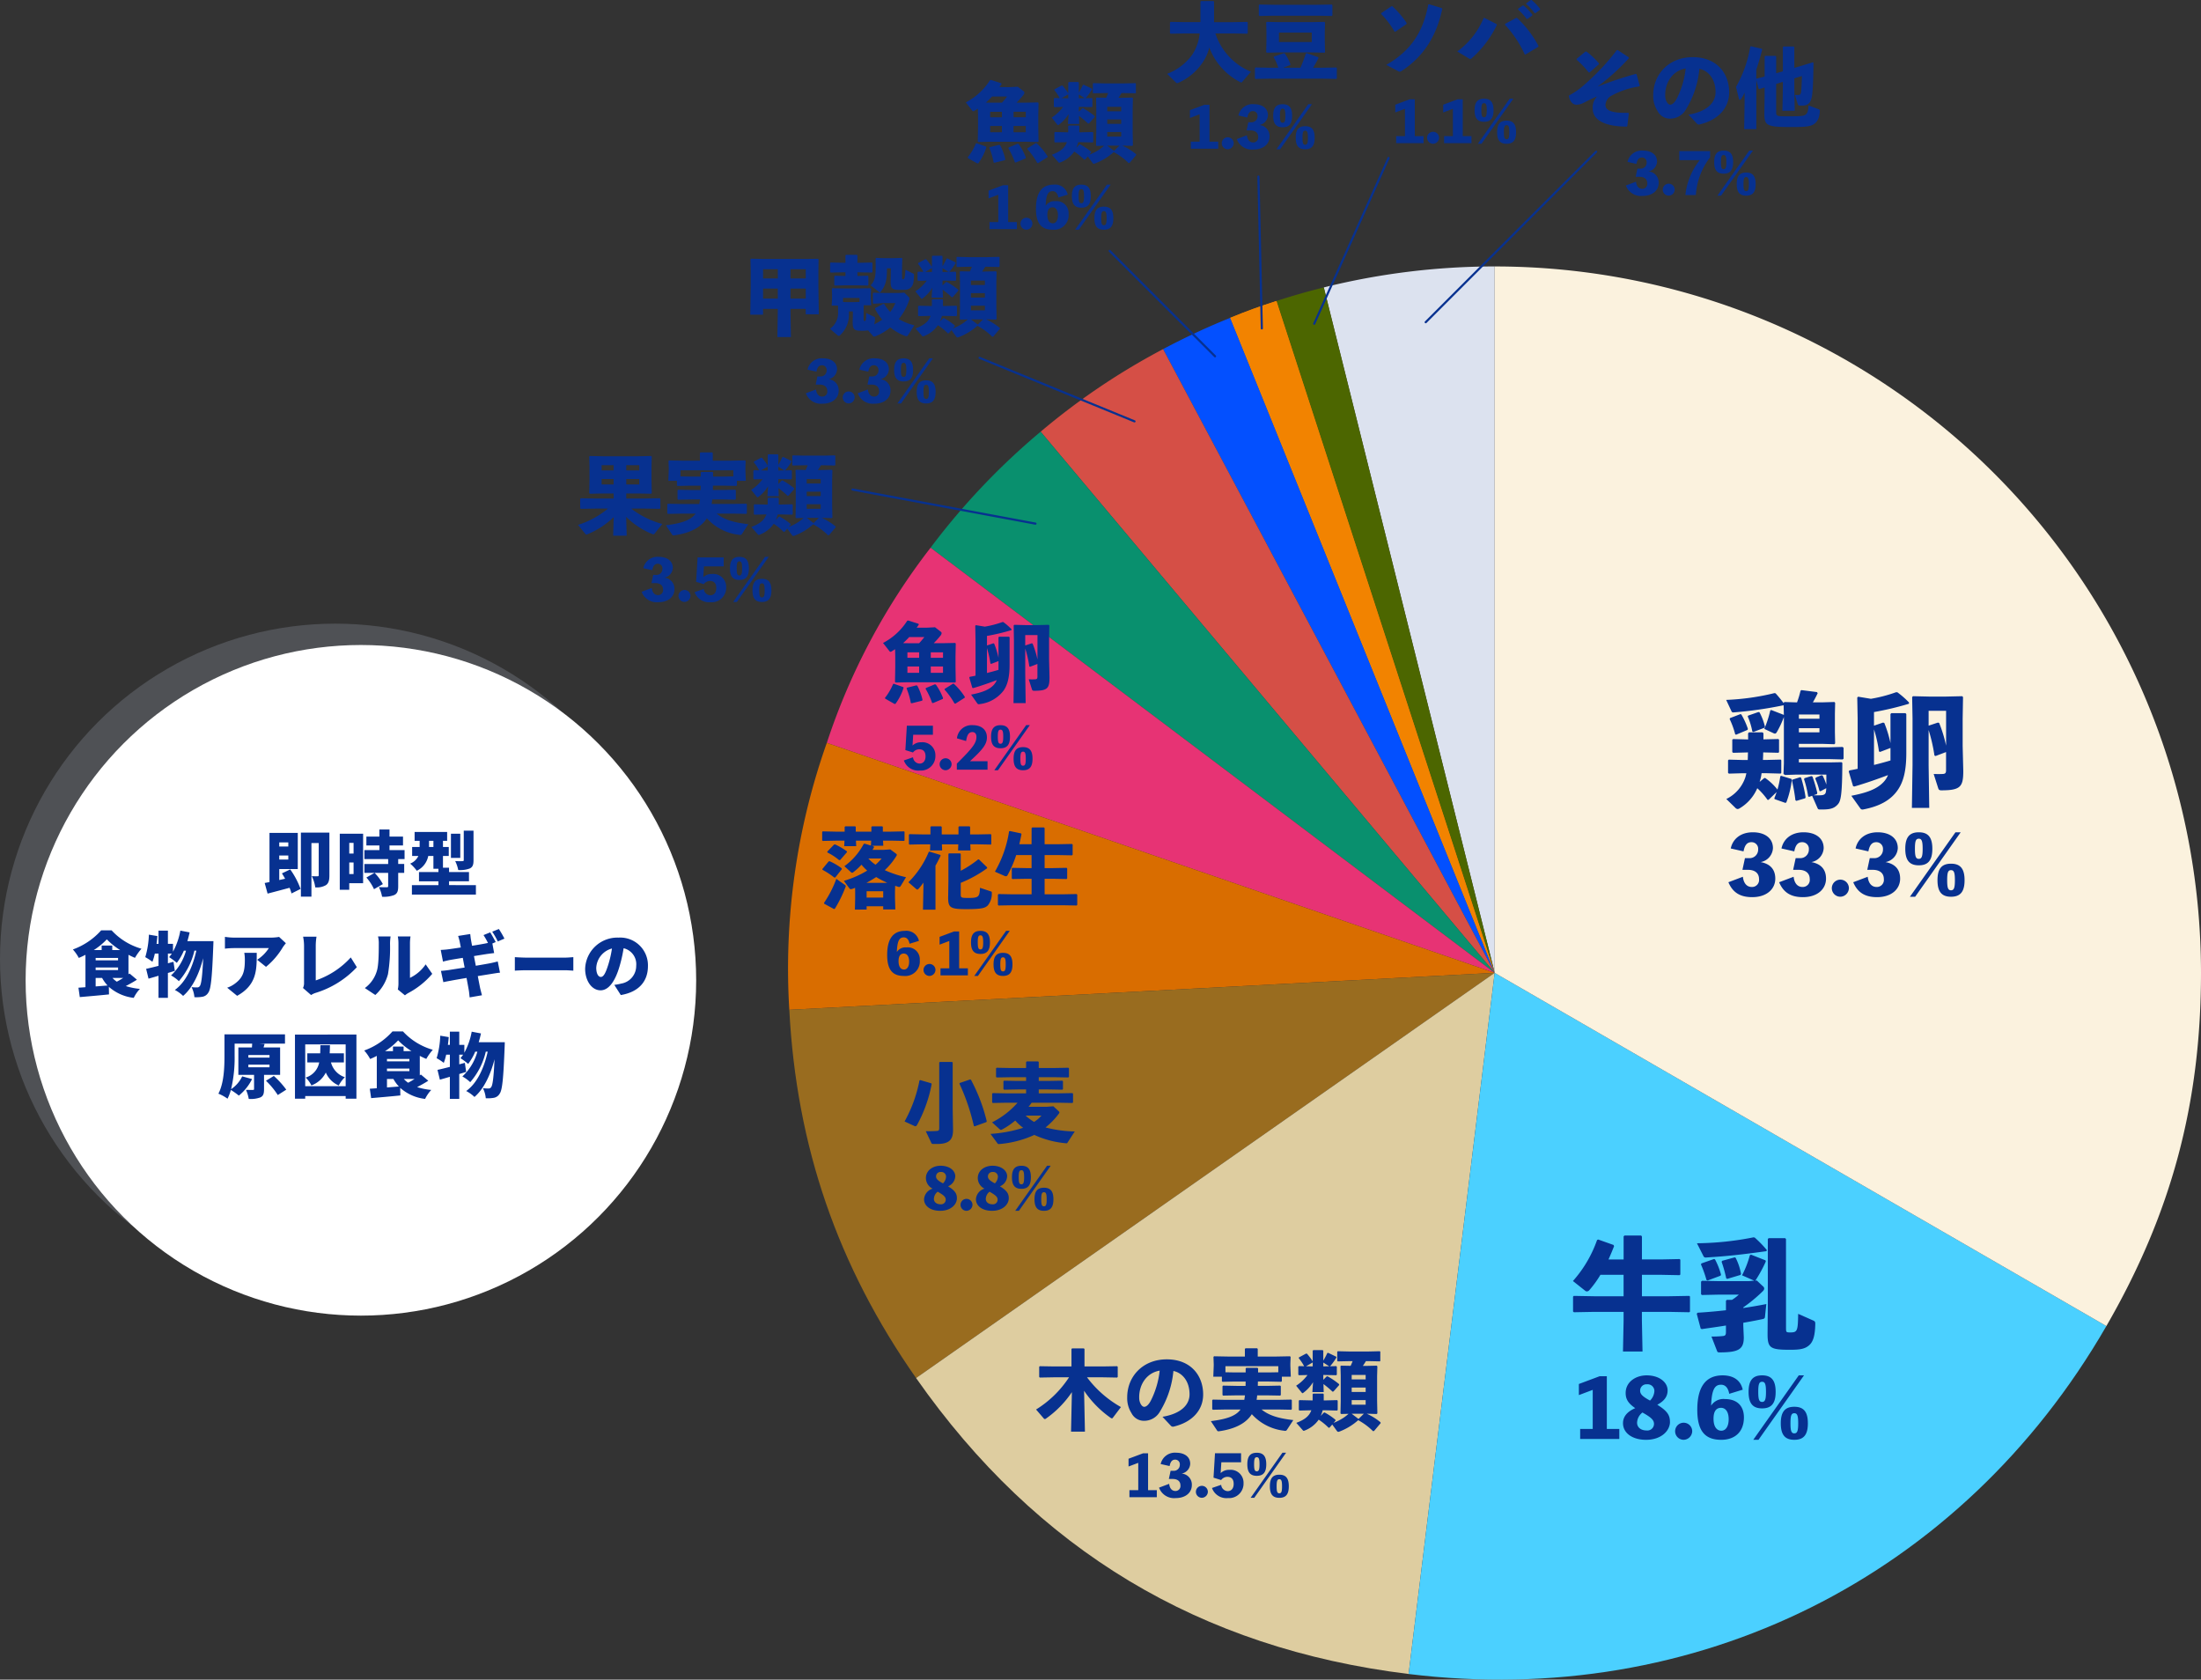
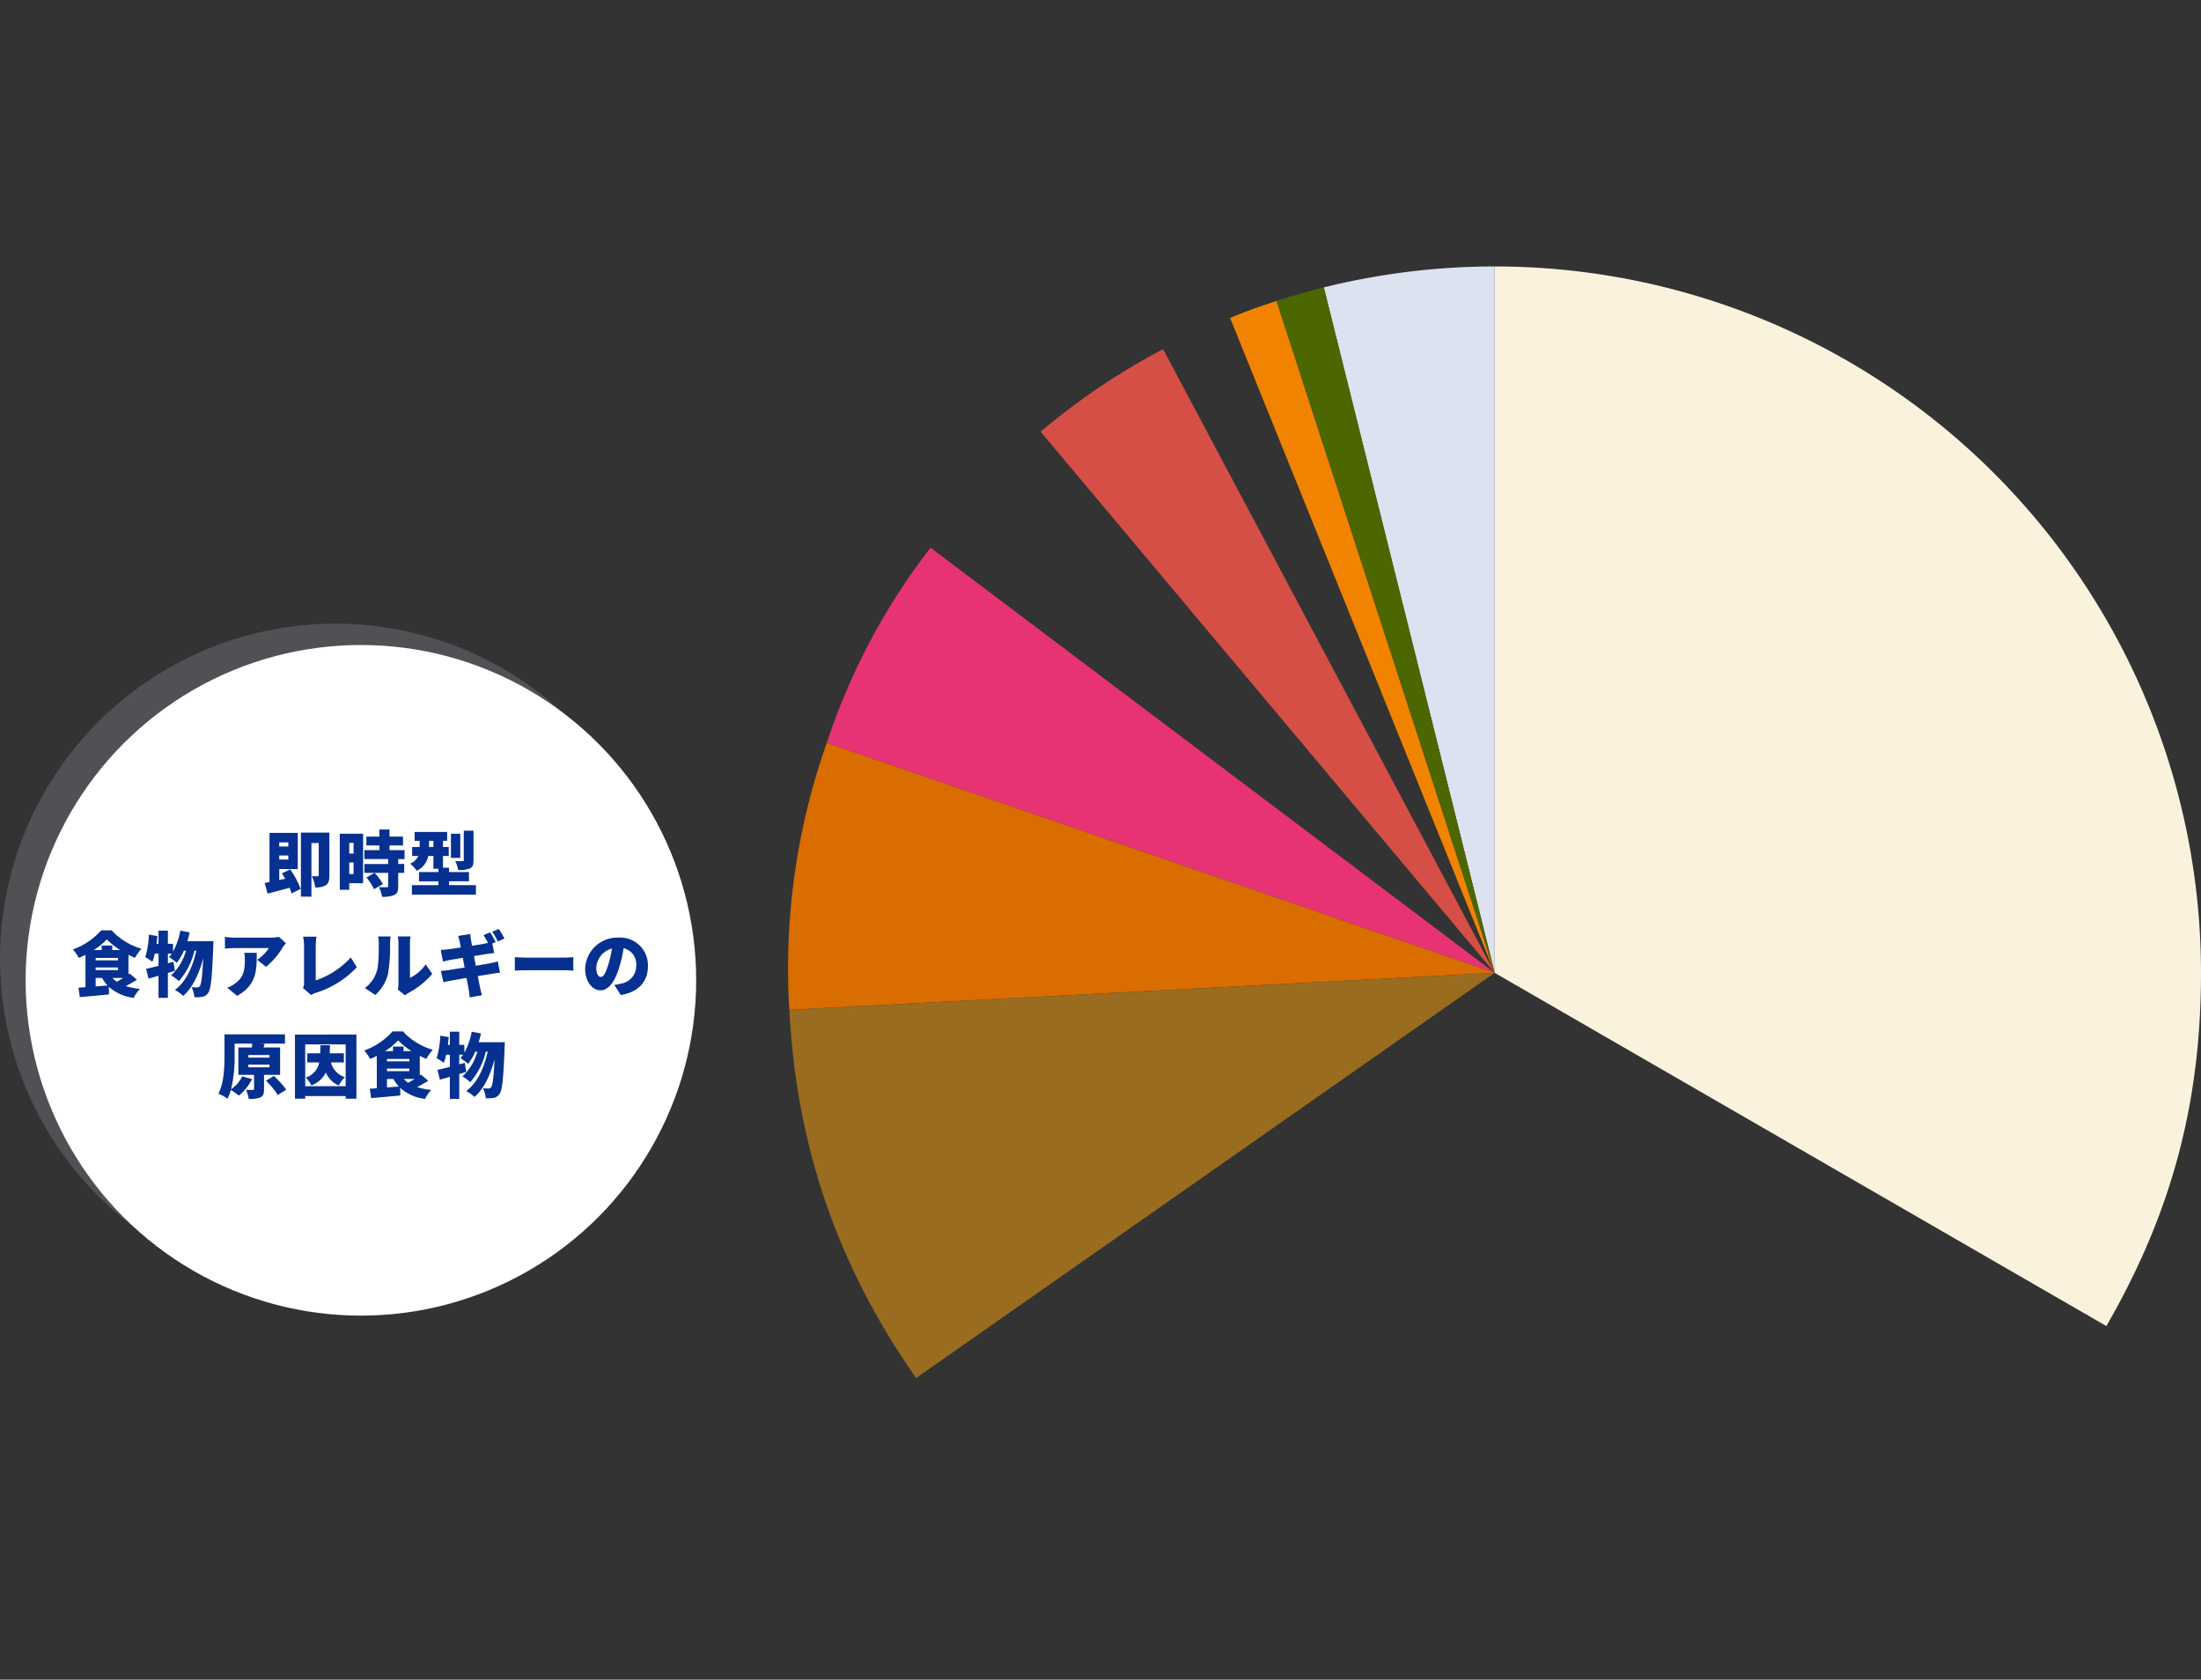
<svg xmlns="http://www.w3.org/2000/svg" width="515.334" height="393.219">
  <rect width="100%" height="100%" fill="#333333" stroke="none" />
  <defs>
    <clipPath id="a">
      <path fill="none" d="M0 0h380v393.22H0z" />
    </clipPath>
  </defs>
  <g clip-path="url(#a)" transform="translate(135.334)">
    <path d="M214.623 227.752l-40.01-160.465a166.05 166.05 0 0140.01-4.912z" fill="#dce2ef" />
    <path d="M214.622 227.752L163.517 70.467a161.172 161.172 0 0111.1-3.18z" fill="#4c6600" />
    <path d="M214.622 227.752L152.671 74.416c4.318-1.744 6.415-2.51 10.846-3.949z" fill="#f28300" />
-     <path d="M214.622 227.752L152.671 74.416c4.318-1.744 6.415-2.51 10.846-3.949z" fill="#f28300" />
-     <path d="M214.623 227.752l-77.64-146.021a165.95 165.95 0 0115.69-7.315z" fill="#0350ff" />
+     <path d="M214.623 227.752a165.95 165.95 0 0115.69-7.315z" fill="#0350ff" />
    <path d="M214.622 227.752L108.318 101.063a159.885 159.885 0 0128.669-19.332z" fill="#d54f46" />
-     <path d="M214.622 227.752L82.546 128.226a163.174 163.174 0 0125.772-27.162z" fill="#09906e" />
    <path d="M214.623 227.752L58.255 173.911a151.914 151.914 0 0124.292-45.685z" fill="#e73374" />
    <path d="M214.623 227.752l-165.151 8.656a158.316 158.316 0 018.78-62.497z" fill="#d96d00" />
    <path d="M214.622 227.752L79.152 322.61c-18.387-26.262-28-54.187-29.68-86.2z" fill="#996c1f" />
-     <path d="M214.623 227.752l-20.15 164.144c-48.862-6-87.079-28.96-115.317-69.286z" fill="#decda0" />
-     <path d="M214.622 227.752l143.224 82.689c-33.931 58.771-96.018 89.728-163.375 81.455z" fill="#4bd0ff" />
    <path d="M214.623 227.752V62.378A165.377 165.377 0 01380 227.752c0 30.507-6.9 56.27-22.156 82.689z" fill="#fbf2de" />
-     <path d="M243.429 11.719l2.562 1.686.058.223a50.831 50.831 0 01-7.335 6.645c2.928-1.135 5.51-1.988 8.945-2.986l.183.081.746 2.7-.1.162a19.617 19.617 0 00-6.526 2.176 2.639 2.639 0 00-1.4 2.173c0 1.422 1.892 1.93 5.345 1.825l.122.165-.345 2.925-.145.145c-5.382-.02-7.965-1.668-7.965-4.228a3.772 3.772 0 011.039-2.846c-1.509.65-2.24 1.039-3.154 1.506a3.768 3.768 0 01-1.686.444c-1.137 0-1.686-1.239-1.787-2.133a18.739 18.739 0 003.92-2.8 54.032 54.032 0 007.318-7.846zm-9.61 2.051l2.072-1.706h.221a18.458 18.458 0 012.923 2.763l-.017.223-2.155 1.892-.221.02a21.35 21.35 0 00-2.846-2.989zM260 26.837c4.37-.731 6.34-2.823 6.34-5.263 0-3.09-1.706-5.037-3.781-5.467a22.06 22.06 0 01-3.128 9.471 4.255 4.255 0 01-3.821 2.194 3.254 3.254 0 01-2.867-1.808 6.463 6.463 0 01-1-3.682c0-4.915 3.679-8.9 9.268-8.9 5.548 0 8.516 3.72 8.516 8.232 0 3.7-2.6 6.5-6.912 7.515a.655.655 0 01-.65-.2zm-5.446-4.553a3.015 3.015 0 00.345 1.547c.223.406.508.67.833.67.467 0 1.059-.467 1.6-1.564a20.291 20.291 0 002.014-6.909c-2.968.508-4.8 3.128-4.8 6.256m21.34 7.951h-2.846l.1-6.279v-2.3a8.988 8.988 0 01-.834 1.541.386.386 0 01-.264.165c-.1 0-.183-.064-.223-.206l-.691-2.8a28.464 28.464 0 003.334-9.43l.183-.1 2.519.589.1.18c-.447 1.77-.894 3.293-1.381 4.674v2.214l.041-.078 1.909-.487v-4.672l.122-.162h2.44l.142.142v3.92l1.564-.447v-5.67l.122-.142h2.437l.122.142v4.857l1.607-.467 2.742-.836.142.122c-.061 3.215-.081 4.715-.244 6.749-.16 2.379-.792 3.273-2.437 3.273h-.467a.487.487 0 01-.548-.386l-.67-2.115a6.25 6.25 0 00.873 0c.487-.02.569-.3.65-1.32.061-.876.122-2.356.122-3.11l-1.77.548v2.3l.1 5.284h-2.887l.1-5.284v-1.485l-1.564.487v6.6c0 .975.122.975 2.864.975 2.786 0 3.6-.02 4.085-.447.467-.366.569-1.1.63-2.092l2.318.873c.3.122.345.2.325.447-.081 1.645-.589 2.64-1.645 3.209-.8.429-2.156.531-5.142.531-5.754 0-6.2-.389-6.2-3.192l.061-4.268V20.48l-1.259.386-.163-.122-.519-2.014zM245.727 37.9a3.4 3.4 0 013.627-2.649c1.889 0 3.287.908 3.287 2.6a2.447 2.447 0 01-2.019 2.284 2.571 2.571 0 012.4 2.7c0 1.729-1.428 3.035-3.775 3.035a3.756 3.756 0 01-3.906-2.443l2.376-.894c.1.975.58 1.674 1.462 1.674a1.151 1.151 0 001.175-1.291c0-1.059-.778-1.52-1.808-1.52h-.911l.409-1.912h.662a1.4 1.4 0 001.5-1.451 1.072 1.072 0 00-1.108-1.161c-.659 0-1.082.435-1.28 1.5zm11.049 6.491a1.439 1.439 0 01-1.4 1.413 1.4 1.4 0 111.4-1.413m8.287-9.012v1.451a16.083 16.083 0 00-3.337 8.841h-2.454a15.805 15.805 0 013.366-8.179h-4.79v-2.113zm3.174 5.278c-1.573 0-2.217-.873-2.217-2.7s.644-2.7 2.217-2.7 2.217.87 2.217 2.7-.647 2.7-2.217 2.7m6.859-5.409L267.637 45.8h-.859l7.459-10.552zm-6.859 4.352c.473 0 .633-.4.633-1.648 0-1.268-.16-1.651-.633-1.651-.49 0-.635.383-.635 1.651 0 1.251.145 1.648.635 1.648m7.49 3.5c0 1.834-.644 2.707-2.217 2.707s-2.214-.876-2.214-2.707.644-2.707 2.214-2.707 2.217.873 2.217 2.707m-1.581 0c0-1.268-.16-1.648-.635-1.648s-.633.38-.633 1.648.145 1.648.633 1.648.635-.395.635-1.648M188.071 3.07l2.376-1.608h.223a21.541 21.541 0 013.355 3.943l-.041.221-2.6 1.79-.223-.041a20.728 20.728 0 00-3.136-4.125zM199.268.992l3.006.917.081.183c-1.341 6.34-4.387 11.177-9.508 14.511a1.231 1.231 0 01-.45.183.878.878 0 01-.4-.142l-2.745-1.462c5.69-3.25 8.635-7.683 9.816-14.125zm15.86 4.878a24.565 24.565 0 01-5.913 7.8.459.459 0 01-.3.145.659.659 0 01-.322-.122l-2.725-1.645a18.557 18.557 0 006.177-7.828l.183-.038 2.844 1.462zm1.953-.284l2.582-1.4.223.038a24.817 24.817 0 015 6.546l-.038.183-3.009 1.811-.183-.044a26.021 26.021 0 00-4.613-6.909zm3.033-3.538l1.052-.75.2-.02a13.025 13.025 0 012.072 2.153l-.02.2-1.117.8h-.2a12.623 12.623 0 00-2.014-2.194zm1.9-1.279l1.041-.752.2-.02a12.413 12.413 0 012.014 2.092l-.023.2-1.053.775h-.206a12.345 12.345 0 00-1.988-2.112zm-24.042 31.104v1.648h-6.413v-1.648h2.06v-6.4l-2.272.856v-1.817l3.392-1.268h1.187v8.629zm3.631.369a1.439 1.439 0 01-1.4 1.413 1.4 1.4 0 111.4-1.413m7.59-.369v1.648h-6.412v-1.648h2.06v-6.4l-2.272.856v-1.817l3.392-1.268h1.187v8.629zm2.946-3.362c-1.573 0-2.217-.873-2.217-2.7s.644-2.7 2.217-2.7 2.217.87 2.217 2.7-.647 2.7-2.217 2.7m6.859-5.409l-7.454 10.556h-.859l7.457-10.556zm-6.859 4.352c.473 0 .633-.4.633-1.648 0-1.268-.16-1.651-.633-1.651-.49 0-.635.383-.635 1.651 0 1.251.145 1.648.635 1.648m7.492 3.5c0 1.834-.644 2.707-2.217 2.707s-2.214-.873-2.214-2.707.644-2.714 2.214-2.714 2.217.873 2.217 2.707m-1.581 0c0-1.268-.16-1.648-.635-1.648s-.633.38-.633 1.648.145 1.648.633 1.648.635-.395.635-1.648M149.23 7.829a14.647 14.647 0 008.333 8.963l-2.054 2.372a.315.315 0 01-.223.142.578.578 0 01-.244-.081 15.019 15.019 0 01-7.234-8.107 11.035 11.035 0 01-1.4 3.273 13.4 13.4 0 01-5.852 5 .884.884 0 01-.284.084.388.388 0 01-.223-.1l-2.112-2.095a12.922 12.922 0 005.873-4.471 11.222 11.222 0 001.747-4.979h-3.442l-3.372.061-.142-.142V5.264l.142-.142 3.372.064h3.618V.392l.142-.142h2.907l.142.142v4.8h4.37l3.375-.064.142.142v2.478l-.142.142-3.375-.061zm14.723 8.028a10.332 10.332 0 00-1.1-2.481l.081-.142 2.376-.792.142.038a10.613 10.613 0 011.364 2.582l-.084.165-1.645.63h4.048a29.4 29.4 0 001.28-3.354l.2-.061 2.725.955.02.223a32.853 32.853 0 01-1.242 2.237h2.057l3.354-.064.139.145v2.4l-.139.142-3.354-.064h-12.172l-3.375.061-.142-.142v-2.4l.142-.145 3.375.064zm-4.411-12.114l-.142-.147V1.204l.142-.142 3.375.058h10.219l3.354-.058.142.142v2.392l-.142.142-3.354-.061h-10.219zm15.223 1.381l.142.142-.062 2.237v2.011l.061 2.684-.142.142-2.826-.061h-7.742l-2.925.061-.145-.142.061-2.582v-2.22l-.061-2.13.145-.142 3.026.064h7.44zm-10.65 4.715h7.68V7.622h-7.68zm-14.224 23.322v1.648h-6.412v-1.648h2.06v-6.4l-2.272.856v-1.818l3.392-1.268h1.187v8.629zm3.633.367a1.439 1.439 0 01-1.4 1.413 1.4 1.4 0 111.4-1.413m1.097-6.491a3.4 3.4 0 013.627-2.649c1.889 0 3.287.908 3.287 2.6a2.447 2.447 0 01-2.019 2.284 2.573 2.573 0 012.4 2.7c0 1.729-1.428 3.035-3.775 3.035a3.756 3.756 0 01-3.905-2.443l2.376-.894c.1.975.58 1.674 1.462 1.674a1.151 1.151 0 001.175-1.291c0-1.059-.778-1.52-1.808-1.52h-.911l.409-1.912h.662a1.4 1.4 0 001.5-1.451 1.072 1.072 0 00-1.108-1.161c-.659 0-1.082.435-1.28 1.5zm10.362 2.76c-1.573 0-2.217-.873-2.217-2.7s.644-2.7 2.217-2.7 2.217.87 2.217 2.7-.647 2.7-2.217 2.7m6.859-5.409l-7.454 10.556h-.859l7.457-10.556zm-6.859 4.352c.473 0 .633-.4.633-1.648 0-1.268-.16-1.651-.633-1.651-.49 0-.635.383-.635 1.651 0 1.251.145 1.648.635 1.648m7.492 3.5c0 1.834-.644 2.707-2.217 2.707s-2.214-.873-2.214-2.707.644-2.7 2.214-2.7 2.217.87 2.217 2.7m-1.581 0c0-1.268-.16-1.648-.635-1.648s-.633.38-.633 1.648.145 1.648.633 1.648.635-.395.635-1.648m-69.815-11.839l1.889-.1 1.361 1.054a.42.42 0 01.186.345.987.987 0 01-.247.551 22.307 22.307 0 01-1.6 1.787h1.993l3.026-.064.142.145-.065 3.046v2.44l.061 3.5-.142.142-3.026-.064h-8.191l-2.725.064-.142-.142.061-3.415v-2.525l-.041-1.726c-.261.183-.548.348-.833.528a.4.4 0 01-.223.081.328.328 0 01-.284-.183l-1.483-1.892a14.8 14.8 0 005.67-5.2l.2-.061 2.437.772.081.183c-.16.244-.325.487-.508.731zm-9.755 16.626l-.081-.186a13.239 13.239 0 001.909-3.25l.162-.064 2.257.8.02.223a12.792 12.792 0 01-1.871 3.679l-.223.036zm5.609-14.429a19.077 19.077 0 01-1.442 1.422l1.28.02h2.481c.525-.569.894-1.018 1.219-1.442zm.571 15.505l-.2-.084a16.381 16.381 0 00-1-3.412l.122-.162 2.214-.551.206.122a12.982 12.982 0 011.2 3.293l-.1.186zm1.75-11.931h-2.75v1.28h2.745zm-2.75 4.793h2.745v-1.479h-2.745zm5.974 7.091l-.2-.058a17.094 17.094 0 00-1.523-3.293l.081-.183 2.112-.876.223.084a13.8 13.8 0 011.686 3.151l-.061.2zm2.359-11.888h-2.861v1.28h2.864zm-2.867 4.8h2.864v-1.482h-2.861zm5.771 7.213l-.223-.041a16.693 16.693 0 00-2.314-3.228l.02-.183 1.99-1.239.2.078a15.422 15.422 0 012.542 3.05l-.041.183zm9.522-12.026l.775-.775.2-.058a16.989 16.989 0 012.7 1.825l.061.206-1.341 1.523-.223.061a22.191 22.191 0 00-2.136-1.79l.061 1.872h-2.656l.162-2.318a8.662 8.662 0 01-2.237 2.461c-.1.081-.16.122-.221.122-.084 0-.145-.061-.223-.162l-1.282-1.587a9.928 9.928 0 002.664-2.5l-2.014.044-.142-.145v-1.849l.142-.142 1.222.02a10.613 10.613 0 00-1.242-1.851l.02-.2 1.665-.894h.206a13.524 13.524 0 011.357 1.825v-2.498l.142-.142h2.198l.142.142v2.319a15.892 15.892 0 00.934-1.767l.206-.064 1.869.9.081.18a14.083 14.083 0 01-1.381 1.932 1.017 1.017 0 01-.162.142l1.483-.041.142.142v1.848l-.142.145-2.826-.064h-.2zm9.9-3.253l2.6-.061.162.162-.061 2.275v5.792l.061 2.948-.183.142-1.973-.061h-.325a13.852 13.852 0 013.212 1.993l.041.2-1.544 1.828-.244.058a14.931 14.931 0 00-3.476-2.577 14.138 14.138 0 01-4.43 2.684.524.524 0 01-.244.044c-.122 0-.2-.061-.325-.223l-1.076-1.486-.609.711-.223.064a14.017 14.017 0 00-2.339-1.91 7.053 7.053 0 01-3.314 2.556.379.379 0 01-.2.044c-.1 0-.162-.061-.241-.165l-1.486-1.686c1.869-.711 3.009-1.523 3.517-2.945h-.122l-2.664.061-.142-.145V31.05l.142-.142 2.664.061h.427v-1.442l.142-.142h2.315l.142.142v1.442h.63l2.5-.061.142.142v2.153l-.142.145-2.665-.063h-.711a7.857 7.857 0 01-.467 1.32l.711-.752.2-.061a14.874 14.874 0 012.524 1.693l.061.2-.469.547a13.309 13.309 0 002.275-1.158 11.26 11.26 0 001.222-.955l-1.75.041-.142-.142.061-2.846v-5.995l-.061-2.214.142-.122 2.237.041c.162-.345.322-.731.467-1.1h-.8l-2.651.061-.142-.122v-2.136l.122-.122 2.681.064h4.471l2.684-.064.122.1v2.179l-.122.1-2.687-.057h-.548c-.244.366-.467.752-.731 1.117zm-12.418-.792l-1.526.873 1.161.02h.401v-1zm2.722.894l1.181-.02-1.384-.873v.894zm9.714 2.011h-3.27v1.036h3.27zm-3.27 3.984h3.27v-1.036h-3.27zm0 2.986h3.27v-1.077h-3.27zm2.844 2.115h-2.844l1.6 1.219zm-23.999 17.892v1.648h-6.412v-1.648h2.057v-6.4l-2.272.856v-1.817l3.392-1.268h1.19v8.629zm3.634.37a1.439 1.439 0 01-1.4 1.413 1.4 1.4 0 111.4-1.413m6.071-6.122c-.2-1.1-.74-1.489-1.335-1.489-.949 0-1.541.606-1.634 3.427a2.388 2.388 0 012.255-1.082 2.8 2.8 0 013.113 3 3.4 3.4 0 01-3.705 3.682c-2.536 0-3.932-1.28-3.932-4.921 0-3.682 1.332-5.635 4.155-5.635a3 3 0 013.285 2.347zm-.091 4.157c0-1.123-.45-1.863-1.253-1.863-.963 0-1.227.844-1.227 1.784 0 1.332.543 1.961 1.28 1.961.685 0 1.2-.644 1.2-1.883m5.477-1.772c-1.573 0-2.217-.873-2.217-2.7s.644-2.7 2.217-2.7 2.217.87 2.217 2.7-.647 2.7-2.217 2.7m6.859-5.4l-7.454 10.551h-.859l7.457-10.551zm-6.859 4.352c.473 0 .633-.4.633-1.648 0-1.268-.16-1.651-.633-1.651-.49 0-.635.383-.635 1.651 0 1.251.145 1.648.635 1.648m7.492 3.5c0 1.834-.644 2.707-2.217 2.707s-2.214-.873-2.214-2.707.644-2.7 2.214-2.7 2.217.87 2.217 2.7m-1.581 0c0-1.268-.16-1.648-.635-1.648s-.633.38-.633 1.648.145 1.648.633 1.648.635-.395.635-1.648M43.324 72.31v1.361h-2.99l.1-6.706v-3.517l-.061-2.742.142-.142 3.026.058h9.613l3.029-.038.142.139-.044 2.725v3.659l.1 6.462h-3.07V72.31h-3.563v.548l.1 6.056h-3.17l.1-6.056v-.548zm3.456-9.288h-3.453v2.169h3.453zm-3.456 6.888h3.453v-2.356h-3.453zm10-6.888h-3.576v2.169h3.575zm-3.575 6.888h3.575v-2.356h-3.576zm9.64 1.628l.1-1.811v-.647l-.061-1.465.142-.142 3.026.061h2.846l3.026-.061.142.142-.057 1.465v.647l.1 1.729h-1.766l-.02 1.158v2.051c0 .429.081.467.3.467s.3-.122.325-1.848l1.851.894c.2.1.2.142.2.348a5.353 5.353 0 01-.183 1.4 13.253 13.253 0 001.869-1.1 13.06 13.06 0 01-1.668-2.475v-.206l1.892-1.016h.223a11.263 11.263 0 001.422 1.909 8.982 8.982 0 001.2-2.092h-2.574l-2.562.162-.122-.162v-2.3l.122-.122 2.684.064h3.314l1.239-.084 1.076 1.059a.51.51 0 01.122.366.719.719 0 01-.041.281 14.263 14.263 0 01-2.458 4.492 13.266 13.266 0 003.655 1.449l-1.5 2.336a.447.447 0 01-.366.223.8.8 0 01-.284-.061 12.428 12.428 0 01-3.476-1.99 13.073 13.073 0 01-3.414 2.033.973.973 0 01-.366.1.3.3 0 01-.267-.122l-1.158-1.32a7.644 7.644 0 01-1.361.081c-1.767.02-2.257-.162-2.257-2.014l.044-1.462v-1.056h-.914v.711a6.511 6.511 0 01-2.115 4.9.407.407 0 01-.264.122.427.427 0 01-.244-.1l-1.831-1.564a4.425 4.425 0 001.912-3.778v-.833l-.02-.815zm6.746-10.019l2.661-.061.145.142v2.072l-.145.142-2.661-.058h-.711v.853l2.417-.061.142.142v2.031l-.142.142-2.458-.061h-2.785l-2.458.061-.142-.142v-2.029l.142-.142 2.478.061v-.853h-.792l-2.664.058-.139-.142V61.6l.139-.142 2.664.061h.792V59.81l.142-.16h2.521l.142.139v1.729zm-3.212 9.206h1.912l1.076-.044v-.931h-3.858v.955zm9.41-7.5c0 2.339-.325 3.679-1.483 5.1-.081.1-.122.145-.183.145a.286.286 0 01-.183-.1l-1.972-1.588c1.079-1.059 1.178-2.4 1.178-4.248v-.65l-.017-1.364.139-.139 1.912.061h2.115l1.95-.061.142.139-.061 1.872v2.5c0 .429.061.467.2.467.325 0 .487-.1.589-2.211l1.808.891c.2.1.2.142.2.345-.02 1.564-.2 2.379-.65 2.826-.589.589-.934.653-2.4.653-2.034 0-2.42-.165-2.42-2.017l.041-2.4v-.63h-.905zm13.013 3.598l.775-.775.2-.058a16.988 16.988 0 012.7 1.825l.061.206-1.341 1.523-.223.061a22.189 22.189 0 00-2.136-1.79l.061 1.872h-2.656l.162-2.318a8.661 8.661 0 01-2.237 2.461c-.1.081-.16.122-.221.122-.084 0-.145-.061-.223-.162l-1.282-1.587a9.928 9.928 0 002.664-2.5l-2.014.044-.142-.145v-1.849l.142-.142 1.222.02a10.613 10.613 0 00-1.242-1.851l.02-.2 1.665-.894h.206a13.522 13.522 0 011.357 1.825v-2.5l.142-.142h2.198l.142.142v2.318a15.677 15.677 0 00.934-1.77l.206-.061 1.869.9.081.18a14.084 14.084 0 01-1.381 1.932 1.017 1.017 0 01-.162.142l1.483-.041.142.142v1.848l-.142.145-2.826-.064h-.2zm9.9-3.253l2.6-.061.162.162-.061 2.275v5.791l.061 2.948-.183.142-1.973-.061h-.325a13.853 13.853 0 013.212 1.993l.041.2-1.544 1.828-.244.058a14.931 14.931 0 00-3.476-2.577 14.138 14.138 0 01-4.431 2.678.524.524 0 01-.244.044c-.122 0-.2-.061-.325-.223l-1.076-1.486-.609.711-.223.064a14.017 14.017 0 00-2.339-1.909 7.052 7.052 0 01-3.314 2.556.379.379 0 01-.2.044c-.1 0-.162-.061-.241-.165l-1.486-1.686c1.869-.711 3.009-1.523 3.517-2.945h-.122l-2.664.061-.142-.145v-2.149l.142-.142 2.664.061h.427v-1.442l.142-.142h2.315l.142.142v1.442h.63l2.5-.061.142.142v2.153l-.142.145-2.664-.061h-.711a7.857 7.857 0 01-.467 1.32l.711-.752.2-.061a14.874 14.874 0 012.521 1.689l.061.2-.466.549a13.308 13.308 0 002.275-1.158 11.259 11.259 0 001.222-.955l-1.75.041-.142-.142.061-2.846v-5.995l-.061-2.214.142-.122 2.237.041c.162-.345.322-.731.467-1.1h-.8l-2.651.061-.142-.122v-2.132l.122-.122 2.681.064h4.471l2.684-.064.122.1v2.173l-.122.1-2.684-.058h-.548c-.244.366-.467.752-.731 1.117zm-12.416-.792l-1.526.873 1.161.02h.399v-1zm2.722.894l1.181-.02-1.384-.873v.894zm9.712 2.011h-3.27v1.036h3.27zm-3.27 3.984h3.27v-1.036h-3.27zm0 2.986h3.27v-1.077h-3.27zm2.844 2.115h-2.844l1.6 1.219zM53.731 86.539a3.4 3.4 0 013.631-2.649c1.889 0 3.287.908 3.287 2.6a2.447 2.447 0 01-2.019 2.284 2.573 2.573 0 012.4 2.7c0 1.729-1.428 3.035-3.775 3.035a3.756 3.756 0 01-3.906-2.443l2.376-.894c.1.975.58 1.674 1.462 1.674a1.151 1.151 0 001.175-1.29c0-1.059-.778-1.52-1.808-1.52h-.911l.409-1.912h.662a1.4 1.4 0 001.5-1.451 1.072 1.072 0 00-1.108-1.161c-.659 0-1.082.435-1.28 1.5zm11.046 6.491a1.439 1.439 0 01-1.4 1.413 1.4 1.4 0 111.4-1.413m1.097-6.491a3.4 3.4 0 013.627-2.649c1.889 0 3.287.908 3.287 2.6a2.447 2.447 0 01-2.019 2.284 2.573 2.573 0 012.4 2.7c0 1.729-1.428 3.035-3.775 3.035a3.756 3.756 0 01-3.905-2.443l2.376-.894c.1.975.58 1.674 1.462 1.674a1.151 1.151 0 001.175-1.291c0-1.059-.778-1.52-1.808-1.52h-.911l.409-1.912h.662a1.4 1.4 0 001.5-1.451 1.072 1.072 0 00-1.108-1.161c-.659 0-1.082.435-1.28 1.5zm10.362 2.76c-1.57 0-2.217-.873-2.217-2.7s.647-2.7 2.217-2.7 2.217.87 2.217 2.7-.644 2.7-2.217 2.7m6.862-5.409l-7.457 10.556h-.856l7.457-10.556zm-6.862 4.352c.476 0 .635-.4.635-1.648 0-1.268-.16-1.651-.635-1.651s-.633.383-.633 1.651c0 1.251.142 1.648.633 1.648m7.492 3.5c0 1.834-.641 2.707-2.217 2.707s-2.211-.873-2.211-2.707.644-2.7 2.211-2.7 2.217.87 2.217 2.7m-1.578 0c0-1.268-.16-1.648-.638-1.648s-.63.38-.63 1.648.142 1.648.63 1.648.638-.395.638-1.648M5.69 115.531l-2.925.061-.142-.142.061-2.928v-3.435l-.061-2.194.142-.142 3.026.061H14.1l3.026-.061.145.142-.061 2.3v3.207l.061 3.05-.145.142-2.823-.061H11.3v1.178h4.47l3.375-.061.142.142v2.194l-.142.142-3.375-.058h-3.314a20.857 20.857 0 007.277 3.6l-1.808 2.255a.3.3 0 01-.284.162.74.74 0 01-.244-.058 18.452 18.452 0 01-6.119-4.024l.122 4.407H8.232l.122-4.35a19.581 19.581 0 01-6.154 4.02.669.669 0 01-.247.064c-.1 0-.16-.064-.244-.163L0 122.887a20.989 20.989 0 007.013-3.818H4.024l-3.374.057-.142-.142v-2.234l.183-.1 3.334.061h4.308v-1.18zm-.162-5.406h2.8v-1.218h-2.8zm0 3.293h2.8v-1.28h-2.8zm5.772-3.292h3.047v-1.219H11.3zm0 3.293h3.047v-1.28H11.3zm14.846.282l-2.846.064-.143-.15v-1.049h-2.01l.1-2.562v-.366l-.061-1.708.142-.142 3.372.064h3.842v-1.788l.144-.149h2.725l.142.145v1.787h4.183l3.354-.064.162.142-.061 1.523v.551l.1 2.562h-2.09v1.054l-.142.145-2.867-.064h-2.6c0 .345-.02.673-.02 1.018h2.072l3.171-.064.142.142v2.054l-.142.142-3.171-.058h-2.217c-.038.342-.078.711-.139 1.053h4.938l3.169-.061.142.142v2.095l-.142.142-3.169-.061h-3.781c1.747 1.422 4.085 2.112 7.437 2.481l-1.483 2.275a.5.5 0 01-.589.223 11.953 11.953 0 01-7.643-3.882c-1.3 2.051-3.778 3.435-7.579 3.984-.3.041-.427.041-.569-.183l-1.441-2.167c3.6-.45 5.812-1.161 6.949-2.725h-3.313l-3.169.061-.145-.142v-2.094l.145-.142 3.169.061h4.187c.061-.342.122-.711.162-1.053h-1.95l-3.171.058-.142-.142v-2.055l.142-.142 3.171.064h2.092c0-.345.02-.673.02-1.018zm8.046-2.133l2.176-.041v-1.421H23.986v1.422l2.156.041h2.584v-.934l.142-.142h2.618l.142.142v.934zm12.709 1.726l.775-.775.2-.058a16.99 16.99 0 012.7 1.825l.061.206-1.341 1.523-.223.061a22.19 22.19 0 00-2.136-1.79l.061 1.872h-2.656l.162-2.318a8.661 8.661 0 01-2.235 2.463c-.1.081-.16.122-.221.122-.084 0-.145-.061-.223-.162l-1.282-1.587a9.928 9.928 0 002.664-2.5l-2.014.044-.142-.145v-1.848l.142-.142 1.222.02a10.613 10.613 0 00-1.246-1.851l.02-.2 1.665-.894h.206a13.523 13.523 0 011.361 1.828v-2.5l.148-.143h2.19l.142.142v2.318a15.679 15.679 0 00.934-1.77l.206-.061 1.869.9.081.18a14.084 14.084 0 01-1.381 1.932 1.017 1.017 0 01-.162.142l1.483-.041.142.142v1.848l-.142.145-2.826-.064h-.2zm9.9-3.253l2.6-.061.162.162-.061 2.275v5.792l.061 2.948-.183.142-1.973-.061h-.325a13.853 13.853 0 013.212 1.993l.041.2-1.544 1.828-.244.061a14.864 14.864 0 00-3.478-2.572 14.138 14.138 0 01-4.431 2.678.524.524 0 01-.244.044c-.122 0-.2-.061-.325-.223l-1.076-1.486-.609.711-.223.064a14.017 14.017 0 00-2.339-1.909 7.053 7.053 0 01-3.314 2.556.379.379 0 01-.2.044c-.1 0-.162-.061-.241-.165l-1.485-1.688c1.869-.711 3.009-1.523 3.517-2.945h-.122l-2.664.061-.142-.145v-2.151l.142-.142 2.664.061h.427v-1.444l.142-.142h2.315l.142.142v1.442h.63l2.5-.061.142.142v2.153l-.142.145-2.664-.061h-.71a7.857 7.857 0 01-.467 1.32l.711-.751.2-.061a14.873 14.873 0 012.521 1.689l.061.2-.467.548a13.307 13.307 0 002.275-1.158 11.258 11.258 0 001.222-.955l-1.75.041-.142-.142.061-2.846v-5.992l-.061-2.217.142-.122 2.237.041c.162-.345.322-.731.467-1.1h-.8l-2.661.058-.142-.122v-2.129l.122-.122 2.681.064h4.471l2.684-.064.122.1v2.175l-.122.1-2.684-.058h-.548c-.244.366-.467.752-.731 1.117zm-12.416-.792l-1.526.873 1.161.02h.406v-1zm2.722.894l1.181-.02-1.384-.873v.894zm9.714 2.011h-3.272v1.04h3.27zm-3.27 3.984h3.27v-1.033h-3.272zm0 2.986h3.27v-1.074h-3.272zm2.844 2.115h-2.846l1.6 1.219zm-41.11 11.774a3.4 3.4 0 013.627-2.649c1.889 0 3.287.908 3.287 2.6a2.447 2.447 0 01-2.019 2.284 2.571 2.571 0 012.4 2.7c0 1.729-1.428 3.035-3.775 3.035a3.756 3.756 0 01-3.906-2.443l2.376-.894c.1.975.58 1.674 1.462 1.674a1.151 1.151 0 001.175-1.291c0-1.059-.778-1.52-1.808-1.52h-.907l.409-1.912h.66a1.4 1.4 0 001.5-1.45 1.072 1.072 0 00-1.1-1.161c-.659 0-1.082.435-1.28 1.5zm11.047 6.491a1.439 1.439 0 01-1.398 1.412 1.4 1.4 0 111.4-1.413m2.995-4.366a2.817 2.817 0 012.046-.766 3.023 3.023 0 013.315 3.128 3.383 3.383 0 01-3.641 3.485 3.587 3.587 0 01-3.751-2.365l2.15-.737a1.605 1.605 0 001.518 1.477c.885 0 1.41-.659 1.41-1.689 0-1.108-.525-1.663-1.5-1.663a1.877 1.877 0 00-1.436.754l-1.784-.557.345-5.713h6.108v2.112H29.49zm8.461.636c-1.573 0-2.217-.873-2.217-2.7s.644-2.7 2.217-2.7 2.217.87 2.217 2.7-.647 2.7-2.217 2.7m6.859-5.408l-7.454 10.555h-.859l7.457-10.556zm-6.859 4.352c.473 0 .633-.4.633-1.648 0-1.268-.16-1.651-.633-1.651-.49 0-.635.383-.635 1.651 0 1.251.145 1.648.635 1.648m7.492 3.5c0 1.834-.644 2.707-2.217 2.707s-2.214-.873-2.214-2.707.644-2.707 2.214-2.707 2.217.873 2.217 2.707m-1.581 0c0-1.268-.16-1.648-.635-1.648s-.633.38-.633 1.648.145 1.648.633 1.648.635-.395.635-1.648m38 8.727l1.889-.1 1.356 1.052a.424.424 0 01.186.345.987.987 0 01-.247.551 22.306 22.306 0 01-1.6 1.787h1.993l3.026-.061.142.142-.061 3.047v2.44l.061 3.5-.142.142-3.026-.064h-8.195l-2.725.064-.142-.142.061-3.415v-2.522l-.041-1.726c-.261.183-.548.348-.833.528a.4.4 0 01-.223.081.328.328 0 01-.284-.183l-1.483-1.889a14.833 14.833 0 005.67-5.2l.2-.061 2.437.772.081.183c-.16.244-.325.487-.508.731zm-9.76 16.626l-.081-.186a13.239 13.239 0 001.909-3.25l.162-.061 2.257.792.02.223a12.792 12.792 0 01-1.872 3.679l-.223.038zm5.609-14.429a19.077 19.077 0 01-1.442 1.422l1.28.02h2.481c.525-.569.894-1.018 1.219-1.442zm.569 15.506l-.2-.084a16.434 16.434 0 00-1-3.412l.122-.162 2.214-.551.206.122a12.981 12.981 0 011.2 3.293l-.1.186zm1.75-11.931h-2.746v1.28h2.745zm-2.745 4.8h2.745v-1.487h-2.746zm5.977 7.087l-.2-.058a17.1 17.1 0 00-1.523-3.293l.081-.183 2.106-.873.223.081a13.841 13.841 0 011.686 3.148l-.061.2zm2.359-11.888h-2.867v1.281h2.864zm-2.867 4.8h2.864v-1.486H82.59zm5.771 7.216l-.223-.044a16.693 16.693 0 00-2.315-3.229l.02-.183 1.99-1.239.2.078a15.422 15.422 0 012.542 3.05l-.041.183zm8.868-14.128l.2.064a19.155 19.155 0 011.016 3.311v-4.776l.142-.142h2.318l.139.142v6.381c0 2.864-.444 4.695-1.4 6.079a8.218 8.218 0 01-5.53 3.166 1.216 1.216 0 01-.264.044.414.414 0 01-.366-.2l-1.455-2.056c2.481-.487 4.228-1.076 5.345-2.318a3.727 3.727 0 00.67-1.076c-1.625.609-3.618 1.32-5.527 1.869l-.2-.061-.711-2.417.122-.165c.447-.078.894-.16 1.341-.264v-8.31l-.061-3.375.142-.142 2.095.345a23.478 23.478 0 004.123-1.076h.2a14.138 14.138 0 011.932 1.686l-.02.206a49.143 49.143 0 01-5.731 1.358v2.237zm-1.483 6.952a65.98 65.98 0 002.7-.731v-2.054l-1.706.65-.183-.081a22.993 22.993 0 00-.812-3.615zm10.1-1.465l-.183-.081a26.583 26.583 0 00-.955-4.187v5.771l.1 7.01h-2.845l.1-7.048v-7.6l-.061-3.534.142-.145 2.6.061h2.826l2.64-.061.142.145-.061 3.534v4.492l.1 4.1c0 2.582-.447 3.171-3.6 3.171-.386 0-.447-.142-.528-.386l-.734-2.3c.589.023 1.039.023 1.465 0s.569-.142.569-.609v-2.987zm1.729-7.416h-2.87v2.437l1.526-.508.2.064a22.463 22.463 0 011.14 3.717zM78.319 174.54a2.817 2.817 0 012.046-.766 3.023 3.023 0 013.311 3.128 3.383 3.383 0 01-3.641 3.485 3.587 3.587 0 01-3.746-2.365l2.15-.737a1.605 1.605 0 001.518 1.477c.885 0 1.41-.659 1.41-1.689 0-1.108-.525-1.663-1.5-1.663a1.877 1.877 0 00-1.436.754l-1.784-.557.345-5.713h6.104v2.112h-4.617zm9.148 4.364a1.439 1.439 0 01-1.4 1.413 1.4 1.4 0 111.4-1.413m8.418-.695v1.978h-7.19v-1.413c3.682-3.653 4.59-4.8 4.59-6.282 0-.644-.316-1.108-.949-1.108-.818 0-1.253.635-1.465 2.1l-2.15-.635a3.447 3.447 0 013.641-3.084c2.112 0 3.377 1.079 3.377 2.875 0 1.6-.989 2.838-3.969 5.568zm3.041-3.035c-1.573 0-2.217-.873-2.217-2.7s.644-2.7 2.217-2.7 2.217.87 2.217 2.7-.647 2.7-2.217 2.7m6.859-5.409l-7.454 10.556h-.859l7.457-10.556zm-6.859 4.352c.473 0 .633-.4.633-1.648 0-1.268-.16-1.651-.633-1.651-.49 0-.635.383-.635 1.651 0 1.251.145 1.648.635 1.648m7.492 3.5c0 1.834-.644 2.707-2.217 2.707s-2.214-.873-2.214-2.707.644-2.707 2.214-2.707 2.217.873 2.217 2.707m-1.581 0c0-1.268-.16-1.648-.635-1.648s-.633.38-.633 1.648.144 1.64.632 1.64.635-.395.635-1.648M74.42 199.816c.122.1.223.183.223.3a.594.594 0 01-.142.342 15.721 15.721 0 01-2.681 3.253 24.814 24.814 0 004.979 1.648l-1.242 2.051a.455.455 0 01-.386.244.594.594 0 01-.183-.041l-.731-.244-.041 1.32v1.532l.081 2.681h-2.843v-.734h-3.882v.775H64.83l.061-2.7v-1.548l-.023-.853a8.18 8.18 0 01-.569.223 1.774 1.774 0 01-.427.1c-.162 0-.244-.084-.386-.267l-1.239-1.686a22.6 22.6 0 005.467-2.4 9.594 9.594 0 01-1.341-1.381 13.951 13.951 0 01-1.908 1.75.446.446 0 01-.284.142c-.1 0-.183-.058-.345-.2l-1.471-1.342a15.071 15.071 0 004.512-5.182l.2-.1 1.5.447.061-1.137h-3.564l.061 1.28h-2.806l.061-1.28h-2.075l-3.006.061-.142-.122v-1.995l.122-.122 3.026.064h2.115v-1.1l.142-.142h2.336l.122.142v1.1h3.659v-1.1l.142-.142h2.417l.122.142v1.1h1.932l3.026-.064.122.1v2.031l-.122.1-3.026-.061h-1.888l.061 1.2h-2.664l.406.122.081.244c-.122.2-.223.383-.345.589h2.7l1.462-.1zm-14.166 5.586l-.244.044a18.32 18.32 0 00-2.762-1.811l-.041-.183 1.463-1.771.244-.061a14.406 14.406 0 012.806 1.645l.061.2zm-2.66 5.979a25.685 25.685 0 002.887-5.629l1.97 1.381c.142.1.244.183.244.325a.517.517 0 01-.041.142 30.231 30.231 0 01-2.5 5.121l-.2.1-2.3-1.239zm3.781-10.039l-.244.02a13.291 13.291 0 00-2.745-1.787l-.02-.206 1.584-1.645.244-.041a16.435 16.435 0 012.745 1.607l.041.2zm11.035 5.324a20.987 20.987 0 01-2.6-1.341 26.2 26.2 0 01-2.3 1.361h4.207zm-.955 1.99h-3.883v1.483h3.882zm-3.476-7.68a8.232 8.232 0 001.686 1.46 11.7 11.7 0 001.422-1.462zm15.717 11.99h-2.925l.1-5.243v-1.1a12.6 12.6 0 01-1.175 1.486.314.314 0 01-.244.142.461.461 0 01-.284-.142l-1.812-1.564a21.582 21.582 0 004.776-7.132l.2-.023 2.5.754.061.18a29.842 29.842 0 01-1.2 2.339zm-1.178-19.368l.142-.142h2.376l.122.142v1.747h3.923v-1.747l.142-.142h2.458l.122.142v1.747h1.811l3.026-.058.122.1v2.236l-.122.1-3.026-.061h-1.768l.061 1.442H88.98l.061-1.442h-3.845l.061 1.442h-2.841l.061-1.442h-1.851l-3.006.061-.142-.122v-2.192l.118-.126 3.026.058h1.892zm7.091 10.263a24.664 24.664 0 004.045-2.64l.2-.041 1.93 1.869v.223a29.126 29.126 0 01-6.175 3.411v2.7c0 .8.122.833 1.872.833 2.417 0 2.519-.325 2.64-2.376l2.562.853c.2.061.223.142.2.345a4.311 4.311 0 01-.934 2.928c-.589.545-1.158.873-4.979.873-3.737 0-4.309-.3-4.309-2.7l.061-3.923v-6.3l.145-.133h2.6l.142.142zm16.591-9.979l.142-.165h2.762l.145.145v3.781h3.067l3.354-.064.142.142v2.379l-.142.142-3.354-.061h-3.066v3.05h1.787l3.354-.064.142.145v2.336l-.142.142-3.354-.061h-1.787v3.639h4.143l3.354-.064.142.142v2.4l-.142.142-3.354-.061H101.83l-3.372.061-.142-.142v-2.4l.142-.142 3.372.064h4.37v-3.639h-1.122l-3.375.061-.142-.142v-2.336l.142-.145 3.375.064h1.117v-3.05h-3.6a26.607 26.607 0 01-2.031 4.715.411.411 0 01-.366.244 1.207 1.207 0 01-.386-.1l-2.2-.975a26.922 26.922 0 003.314-9.43l.183-.084 2.623.551.1.183a67.043 67.043 0 01-.508 2.359h2.864zM77.622 220.94c-.2-1.1-.74-1.488-1.335-1.488-.949 0-1.541.606-1.634 3.427a2.388 2.388 0 012.255-1.082 2.8 2.8 0 013.113 3 3.4 3.4 0 01-3.705 3.682c-2.536 0-3.932-1.28-3.932-4.921 0-3.682 1.332-5.635 4.155-5.635a3 3 0 013.285 2.347zm-.093 4.158c0-1.123-.45-1.863-1.253-1.863-.963 0-1.227.844-1.227 1.784 0 1.332.543 1.961 1.28 1.961.685 0 1.2-.644 1.2-1.883m6.166 1.965a1.439 1.439 0 01-1.4 1.413 1.4 1.4 0 111.4-1.413m7.587-.37v1.648h-6.411v-1.648h2.06v-6.4l-2.272.856v-1.817l3.392-1.268h1.187v8.629zm2.949-3.364c-1.573 0-2.217-.873-2.217-2.7s.644-2.7 2.217-2.7 2.217.87 2.217 2.7-.647 2.7-2.217 2.7m6.859-5.413l-7.454 10.56h-.859l7.457-10.56zm-6.859 4.352c.473 0 .633-.4.633-1.648 0-1.268-.16-1.651-.633-1.651-.49 0-.635.383-.635 1.651 0 1.251.145 1.648.635 1.648m7.492 3.5c0 1.834-.644 2.707-2.217 2.707s-2.214-.873-2.214-2.707.644-2.7 2.214-2.7 2.217.87 2.217 2.7m-1.581 0c0-1.268-.16-1.648-.635-1.648s-.633.38-.633 1.648.145 1.648.633 1.648.635-.395.635-1.648m-17.436 27.839l.1.162a32.131 32.131 0 01-3.435 9.616c-.122.2-.244.281-.366.281a.541.541 0 01-.244-.061l-2.3-1.059a32.434 32.434 0 003.493-9.61l.162-.081zm5.1 10.689c.041 2.2-.548 3.517-3.679 3.517h-.873c-.366 0-.427-.041-.528-.244l-1.3-2.742c.955 0 1.767 0 2.6-.064.427-.041.548-.163.548-.65v-15.361l.142-.142h2.868l.142.142v10.89zm5.06-.609l-.183-.081a49.511 49.511 0 00-3.369-9.895l.041-.165 2.437-.833.206.061a41.278 41.278 0 013.7 9.714l-.081.2zm13.343-5.528a10.4 10.4 0 01-.731.955h4.187l1.627-.122 1.3 1.2a.346.346 0 01.122.244.539.539 0 01-.142.3 17.359 17.359 0 01-3.11 3.213 29.193 29.193 0 006.848.934l-1.669 2.566c-.122.183-.139.223-.383.2a22.3 22.3 0 01-7.419-1.95 24.45 24.45 0 01-8.229 2.133.4.4 0 01-.447-.223l-1.587-2.153a31.885 31.885 0 007.643-1.425 12.141 12.141 0 01-1.848-1.706 16.78 16.78 0 01-3.11 2.112.567.567 0 01-.244.061.424.424 0 01-.284-.122l-1.791-1.627a19.586 19.586 0 005.974-4.593h-2.437l-3.372.061-.145-.139v-2.034l.145-.139 3.372.061h4.431v-.917h-1.89l-3.273.061-.142-.145v-1.826l.142-.139 3.273.058h1.889v-.873h-3.517l-3.375.061-.139-.142v-1.994l.139-.139 3.375.061h3.517v-1.383l.142-.162h2.661l.162.142v1.4h3.558l3.375-.061.142.139v1.993l-.142.142-3.375-.061h-3.557v.873h2.257l3.27-.058.145.139v1.828l-.145.145-3.27-.059h-2.257v.914h4.512l3.375-.061.142.139v2.037l-.142.139-3.375-.061zm-1.417 3.009a11.789 11.789 0 001.99 1.483 7.727 7.727 0 001.729-1.483zm-16.08 19.353c0 1.465-1.425 2.942-3.917 2.942-2.3 0-3.775-1.149-3.775-2.719a2.769 2.769 0 012.008-2.466 2.79 2.79 0 01-1.573-2.481c0-1.793 1.625-2.887 3.444-2.887 2.06 0 3.43 1.117 3.43 2.463a2.644 2.644 0 01-1.689 2.35c1.666 1.027 2.072 1.729 2.072 2.8m-2.615.34c0-.673-.5-1.082-1.886-1.874a2.207 2.207 0 00-.885 1.666c0 .789.647 1.277 1.558 1.277a1.08 1.08 0 001.213-1.069m-2.265-5.449c0 .554.368.952 1.622 1.625a2.365 2.365 0 00.714-1.547 1.1 1.1 0 00-1.216-1.12 1.024 1.024 0 00-1.12 1.042m8.527 6.636a1.439 1.439 0 01-1.4 1.413 1.4 1.4 0 111.4-1.413m8.498-1.529c0 1.465-1.425 2.942-3.917 2.942-2.3 0-3.775-1.149-3.775-2.719a2.769 2.769 0 012.008-2.466 2.79 2.79 0 01-1.573-2.481c0-1.793 1.625-2.887 3.444-2.887 2.06 0 3.43 1.117 3.43 2.463a2.644 2.644 0 01-1.689 2.35c1.665 1.027 2.072 1.729 2.072 2.8m-2.611.342c0-.673-.5-1.082-1.886-1.874a2.207 2.207 0 00-.885 1.666c0 .789.647 1.277 1.558 1.277a1.08 1.08 0 001.213-1.068m-2.268-5.452c0 .554.369.952 1.622 1.625a2.365 2.365 0 00.714-1.547 1.1 1.1 0 00-1.216-1.12 1.024 1.024 0 00-1.12 1.042m7.84 2.902c-1.573 0-2.217-.873-2.217-2.7s.644-2.7 2.217-2.7 2.217.87 2.217 2.7-.647 2.7-2.217 2.7m6.859-5.409l-7.454 10.556h-.859l7.457-10.556zm-6.859 4.352c.473 0 .633-.4.633-1.648 0-1.268-.16-1.651-.633-1.651-.49 0-.635.383-.635 1.651 0 1.251.145 1.648.635 1.648m7.492 3.5c0 1.834-.644 2.707-2.217 2.707s-2.214-.873-2.214-2.707.644-2.7 2.214-2.7 2.217.87 2.217 2.7m-1.581 0c0-1.268-.16-1.648-.635-1.648s-.633.38-.633 1.648.145 1.648.633 1.648.635-.395.635-1.648m9.446 41.68a25.577 25.577 0 007.944 6.97l-1.889 2.5a.276.276 0 01-.223.142.592.592 0 01-.3-.122 24.175 24.175 0 01-6.218-6.343l.2 9.572h-3.254l.2-9.247a23.865 23.865 0 01-6.076 6.2.446.446 0 01-.264.1.342.342 0 01-.264-.16l-1.784-2.072a24.807 24.807 0 007.721-7.541h-3.473l-3.375.061-.142-.142v-2.378l.142-.139 3.375.058h4.042v-4.083l.142-.142h2.765l.142.142v4.083h4.268l3.372-.058.142.139v2.379l-.142.142-3.372-.061zm17.668 9.246c4.37-.731 6.34-2.823 6.34-5.263 0-3.09-1.706-5.037-3.781-5.467a22.06 22.06 0 01-3.129 9.47 4.255 4.255 0 01-3.821 2.2 3.254 3.254 0 01-2.867-1.808 6.463 6.463 0 01-1-3.682c0-4.915 3.679-8.9 9.268-8.9 5.548 0 8.516 3.72 8.516 8.232 0 3.7-2.6 6.5-6.912 7.515a.655.655 0 01-.65-.2zm-5.446-4.553a3.015 3.015 0 00.345 1.547c.223.406.508.67.833.67.467 0 1.059-.467 1.6-1.564a20.291 20.291 0 002.014-6.909c-2.968.508-4.8 3.128-4.8 6.256m22.353-3.7l-2.846.064-.142-.145v-1.053h-2.011l.1-2.562v-.366l-.061-1.709.142-.142 3.372.064h3.842v-1.787l.142-.145h2.727l.142.145v1.787h4.184l3.354-.064.162.142-.061 1.523v.551l.1 2.562h-2.091v1.053l-.142.145-2.867-.064h-2.6c0 .345-.02.673-.02 1.018h2.072l3.171-.064.142.142v2.054l-.142.142-3.171-.058h-2.217c-.038.342-.078.711-.139 1.053h4.938l3.168-.061.142.142v2.095l-.142.142-3.168-.061h-3.781c1.747 1.422 4.085 2.112 7.437 2.481l-1.483 2.275a.5.5 0 01-.589.223 11.953 11.953 0 01-7.643-3.882c-1.3 2.051-3.778 3.435-7.579 3.984-.3.041-.427.041-.569-.183l-1.442-2.173c3.6-.45 5.812-1.161 6.949-2.725h-3.315l-3.169.061-.145-.142v-2.095l.145-.142 3.169.061h4.19c.061-.342.122-.711.162-1.053h-1.952l-3.171.058-.142-.142v-2.054l.142-.142 3.171.064h2.092c0-.345.02-.673.02-1.018zm8.046-2.133l2.176-.041v-1.422h-12.378v1.422l2.156.041h2.579v-.935l.142-.142h2.624l.142.142v.934zm12.709 1.73l.775-.775.2-.058a16.988 16.988 0 012.7 1.825l.061.206-1.341 1.523-.223.061a22.186 22.186 0 00-2.136-1.79l.061 1.872h-2.656l.162-2.318a8.662 8.662 0 01-2.237 2.461c-.1.081-.16.122-.221.122-.084 0-.145-.061-.223-.163l-1.283-1.587a9.928 9.928 0 002.664-2.5l-2.014.044-.142-.145v-1.848l.142-.142 1.222.02a10.612 10.612 0 00-1.242-1.851l.02-.2 1.665-.894h.206a13.524 13.524 0 011.361 1.828v-2.5l.142-.142h2.194l.142.142v2.318a15.683 15.683 0 00.934-1.77l.206-.061 1.869.9.081.18a14.087 14.087 0 01-1.381 1.932 1.017 1.017 0 01-.162.142l1.483-.041.142.142v1.848l-.142.145-2.826-.064h-.2zm9.9-3.253l2.6-.061.162.162-.061 2.275v5.792l.061 2.948-.183.142-1.973-.061h-.325a13.853 13.853 0 013.212 1.993l.041.2-1.541 1.832-.244.061a14.866 14.866 0 00-3.476-2.579 14.139 14.139 0 01-4.431 2.678.524.524 0 01-.244.044c-.122 0-.2-.061-.325-.223l-1.08-1.487-.609.711-.223.064a14.019 14.019 0 00-2.339-1.909 7.053 7.053 0 01-3.314 2.556.379.379 0 01-.2.044c-.1 0-.162-.061-.241-.165l-1.486-1.686c1.869-.711 3.009-1.523 3.517-2.945h-.122l-2.664.061-.142-.145v-2.154l.142-.142 2.664.061H172V326.4l.142-.142h2.315l.142.142v1.443h.63l2.5-.061.142.142v2.153l-.142.145-2.664-.061h-.711a7.856 7.856 0 01-.467 1.32l.711-.751.2-.061a14.874 14.874 0 012.521 1.689l.061.2-.467.548a13.308 13.308 0 002.277-1.163 11.262 11.262 0 001.222-.955l-1.75.041-.142-.142.061-2.846v-5.988l-.061-2.217.142-.122 2.237.041c.162-.345.322-.731.467-1.1h-.8l-2.661.058-.142-.122v-2.133l.122-.122 2.681.064h4.471l2.684-.064.122.1v2.173l-.122.1-2.684-.058h-.548c-.244.366-.467.752-.731 1.117zm-12.416-.792l-1.526.873 1.161.02h.406v-1zm2.722.894l1.181-.02-1.384-.873v.894zm9.714 2.011h-3.27v1.036h3.27zm-3.27 3.984h3.27v-1.036h-3.27zm0 2.986h3.27v-1.076h-3.27zm2.843 2.115h-2.845l1.6 1.219zm-48.47 17.893v1.648h-6.412v-1.648h2.065v-6.4l-2.272.856v-1.819l3.392-1.268h1.18v8.629zm.903-6.122a3.4 3.4 0 013.627-2.649c1.889 0 3.287.908 3.287 2.6a2.447 2.447 0 01-2.019 2.284 2.571 2.571 0 012.4 2.7c0 1.729-1.428 3.035-3.775 3.035a3.756 3.756 0 01-3.906-2.443l2.376-.894c.1.975.58 1.674 1.462 1.674a1.151 1.151 0 001.175-1.291c0-1.059-.778-1.52-1.808-1.52h-.907l.409-1.912h.662a1.4 1.4 0 001.5-1.451 1.072 1.072 0 00-1.108-1.161c-.659 0-1.082.435-1.28 1.5zm11.046 6.491a1.439 1.439 0 01-1.4 1.413 1.4 1.4 0 111.4-1.413m2.997-4.368a2.817 2.817 0 012.046-.766 3.023 3.023 0 013.311 3.128 3.383 3.383 0 01-3.641 3.485 3.587 3.587 0 01-3.746-2.365l2.15-.737a1.605 1.605 0 001.518 1.477c.885 0 1.41-.659 1.41-1.689 0-1.108-.525-1.663-1.5-1.663a1.873 1.873 0 00-1.436.754l-1.784-.557.345-5.713h6.108v2.112h-4.621zm8.461.637c-1.57 0-2.217-.873-2.217-2.7s.647-2.7 2.217-2.7 2.217.87 2.217 2.7-.647 2.7-2.217 2.7m6.862-5.408l-7.457 10.556h-.856l7.454-10.556zm-6.862 4.352c.476 0 .635-.4.635-1.648 0-1.268-.16-1.651-.635-1.651s-.633.383-.633 1.651c0 1.251.145 1.648.633 1.648m7.495 3.5c0 1.834-.647 2.707-2.217 2.707s-2.217-.873-2.217-2.707.647-2.707 2.217-2.707 2.217.873 2.217 2.707m-1.584 0c0-1.268-.157-1.648-.633-1.648s-.635.38-.635 1.648.148 1.648.635 1.648.633-.395.633-1.648m79.967-49.502h-5.423a23.816 23.816 0 01-2.553 3.54.824.824 0 01-.606.345.743.743 0 01-.464-.2l-2.812-2.234a28.722 28.722 0 005.652-9.6l.261-.116 3.6 1.277.116.29a66.208 66.208 0 01-1.3 3.1h3.537v-5.4l.2-.2h3.914l.174.232v5.365h4.41l4.407-.09.174.145v3.479l-.174.148-4.407-.087h-4.41v5.025h6.235l4.843-.087.174.145v3.54l-.174.145-4.843-.09h-6.24v2.118l.145 7.164h-4.578l.145-7.164v-2.118h-6.819l-4.814.09-.2-.177v-3.479l.174-.174 4.843.087h6.816zm28.029 7.773a123.3 123.3 0 005.394-.928l-.319 2.986c-.029.348-.174.435-.522.525-1.48.316-2.986.606-4.553.868v.725l.116 2.7c0 2.725-1.132 3.511-5.6 3.511-.522 0-.551-.061-.667-.348l-1.306-3.363a24.55 24.55 0 002.669-.116c.551-.061.725-.232.725-.931v-1.535c-1.77.29-3.653.548-5.655.841l-.258-.123-.928-3.479.2-.232c2.405-.148 4.582-.348 6.642-.58v-2.205l.2-.232h1.219a10 10 0 001.593-1.219h-4.64l-4 .087-.2-.174v-2.957l.232-.2 3.972.087h6.961l1.277-.116-2.844-1.248a22.8 22.8 0 001.828-4.7l.258-.145 3.395 1.335.087.261a31.444 31.444 0 01-2.263 4.2 1.125 1.125 0 01-.232.29l.377-.029 1.422 1.335a.737.737 0 01.319.551c0 .232-.145.464-.464.752a35.159 35.159 0 01-4.436 3.656zm2.667-16.5a25.331 25.331 0 012.844 2.931l-.087.261c-6.148.841-9.018 1.161-14.1 1.48a.611.611 0 01-.606-.232l-1.567-3.1a71.131 71.131 0 0013.251-1.39zm-11.021 10.062l-.261-.116a27.865 27.865 0 00-1.3-3.656l.116-.232 2.983-1.046.2.116a16.634 16.634 0 011.393 3.537l-.087.261zm4.582-.377l-.229-.145a30.64 30.64 0 00-1.074-3.859l.116-.232 2.957-.81.2.087a13.235 13.235 0 011.277 3.83l-.145.2zm13.777 11.513c0 .987.058 1.016 1.016 1.016 1.651 0 1.767-.377 1.825-4.349l3.54 1.564c.435.2.493.348.464 1.016-.058 2.234-.406 3.946-1.48 4.814-1.045.9-2.379 1.016-4.495 1.016-4.611 0-5.191-.435-5.191-3.74l.058-6.9v-15.291l.2-.2h3.856l.2.2zm-39.034 23.609v2.356h-9.166v-2.356h2.942v-9.145l-3.244 1.224v-2.6l4.846-1.811h1.7v12.335zm11.863-1.659c0 2.092-2.037 4.207-5.6 4.207-3.285 0-5.4-1.645-5.4-3.888 0-1.755 1.282-2.846 2.87-3.525-1.755-1.19-2.246-2.208-2.246-3.549 0-2.562 2.318-4.126 4.921-4.126 2.945 0 4.9 1.6 4.9 3.522 0 1.584-.96 2.568-2.414 3.36 2.379 1.471 2.962 2.469 2.962 4m-3.734.49c0-.96-.717-1.549-2.7-2.678a3.145 3.145 0 00-1.262 2.376c0 1.132.923 1.828 2.225 1.828a1.547 1.547 0 001.735-1.526m-3.244-7.791c0 .792.528 1.358 2.318 2.321a3.376 3.376 0 001.018-2.208 1.571 1.571 0 00-1.735-1.6 1.465 1.465 0 00-1.6 1.491m12.191 9.481a2.057 2.057 0 01-2 2.019 2 2 0 112-2.019m8.67-8.748c-.281-1.567-1.056-2.13-1.9-2.13-1.358 0-2.208.868-2.339 4.9a3.415 3.415 0 013.224-1.544c2.963 0 4.454 1.735 4.454 4.28 0 3.563-2.284 5.263-5.3 5.263-3.621 0-5.62-1.831-5.62-7.036 0-5.261 1.9-8.052 5.939-8.052 2.208 0 4.17.9 4.7 3.354zm-.131 5.942c0-1.6-.641-2.661-1.793-2.661-1.375 0-1.753 1.207-1.753 2.548 0 1.9.772 2.809 1.828 2.809.984 0 1.718-.926 1.718-2.7m7.83-2.526c-2.246 0-3.168-1.248-3.168-3.868s.923-3.865 3.168-3.865 3.168 1.245 3.168 3.865-.923 3.868-3.168 3.868m9.807-7.733l-10.658 15.091h-1.224l10.657-15.088zm-9.807 6.221c.679 0 .905-.566.905-2.356 0-1.811-.226-2.359-.905-2.359-.7 0-.905.548-.905 2.359 0 1.79.209 2.356.905 2.356m10.713 5c0 2.62-.923 3.868-3.169 3.868s-3.17-1.246-3.17-3.866.926-3.868 3.168-3.868 3.169 1.248 3.169 3.868m-2.263 0c0-1.811-.226-2.356-.905-2.356-.7 0-.905.545-.905 2.356 0 1.79.209 2.356.905 2.356.679 0 .905-.566.905-2.356m-.275-168.771a21.793 21.793 0 00.812-2.7l.2-.177 3.653.464.174.261a28.63 28.63 0 01-1.132 2.147h2.118l2.928-.087.174.2-.058 2.5v4.378l.058 2.608-.174.2-2.754-.087h-5.568v.812h6.961l3.247-.087.261.174v2.579l-.232.174-3.276-.084h-6.961v.781h7.077l2.928-.055.174.171c-.029 7.6-.377 8.931-1.045 9.685-.87.987-1.8 1.219-3.8 1.219h-.402c-.348 0-.464-.087-.58-.377l-1.248-2.841-.7.261-.229-.116a24.174 24.174 0 00-.958-4l.087-.261 1.622-.493.261.116a33.739 33.739 0 011.132 3.856l-.116.261-.783.261c.638.026 1.1.026 1.683 0 .754-.029 1.045-.232 1.19-.638a4.787 4.787 0 00.116-1.016l-1.364.725-.232-.087a15.485 15.485 0 00-.958-2.841l.116-.29 1.335-.551.261.087a15.005 15.005 0 01.868 2.115v-2.34h-7.132l-2.524.087-.377-.232.09-2.492v-10.849a22.472 22.472 0 01-1.654 3.54c-.145.232-.261.345-.435.345a.793.793 0 01-.319-.084l-2.173-1.016a25.6 25.6 0 001.39-4.291l.2-.145 2.989 1.158-.058-2.26a93.144 93.144 0 01-11.739 1.678.437.437 0 01-.493-.316l-1.219-2.611a56.5 56.5 0 0011.31-1.593l.261.055a28.322 28.322 0 011.854 2.263l.206-.232 2.841.087zm-11.455 7.246l.2-.232h3.163l.229.2v1.448l3.482-.084.174.142v2.931l-.174.145-3.54-.087c0 .58-.029 1.19-.058 1.767h.725l3.424-.084.145.145v2.986l-.145.145-3.424-.09h-1.045a10.035 10.035 0 01-.4 1.857l-.058.177 1.045-.87.229-.061a13.248 13.248 0 012.9 2.727 21.015 21.015 0 00.667-3.1l.2-.116 2.408.725.087.232a21.972 21.972 0 01-1.3 5.31l-.264.055-2.463-.87-.058-.229c.174-.435.377-.929.522-1.422l-1.886 1.828h-.232a16.213 16.213 0 00-2.405-2.727 10.085 10.085 0 01-4.12 4.7.973.973 0 01-.493.174.872.872 0 01-.551-.316l-2.086-2.034a8.736 8.736 0 004.495-5.191c.058-.258.145-.548.2-.841h-.9l-3.189.09-.2-.174v-2.932l.174-.171 3.218.084h1.219c.029-.577.029-1.187.058-1.767h-.261l-3.218.087-.2-.177v-2.87l.174-.171 3.247.084h.29zm-2.812.319l-.206-.087a19.243 19.243 0 00-1.3-3.569l.087-.232 2.408-.926.229.055a18.519 18.519 0 011.538 3.363l-.058.261zm4.059-.641l-.261-.116a15.706 15.706 0 00-1.074-3.508l.087-.2 2.408-.839.258.055a13.609 13.609 0 011.277 3.366l-.116.258zm10.934 10.592l.232.116a30.851 30.851 0 011.045 4.582l-.09.232-2.057.609-.232-.145a41.069 41.069 0 00-.812-4.613l.087-.2zm4.524-14.676h-4.814v.987h4.814zm0 3.192h-4.814v.987h4.814zm14.892-1.306l.29.084a27.613 27.613 0 011.448 4.73v-6.816l.2-.2h3.308l.2.2v9.105c0 4.091-.638 6.7-2 8.673-1.683 2.463-4.378 3.827-7.889 4.524a2 2 0 01-.377.058.579.579 0 01-.519-.29l-2.089-2.931c3.537-.693 6.032-1.535 7.625-3.3a5.2 5.2 0 00.96-1.538c-2.321.87-5.165 1.886-7.889 2.669l-.29-.087-1.016-3.45.174-.232c.638-.116 1.277-.232 1.915-.377v-11.867l-.09-4.814.206-.2 2.986.493a33.506 33.506 0 005.887-1.538h.29a19.969 19.969 0 012.754 2.408l-.029.29a71.04 71.04 0 01-8.177 1.944v3.186zm-2.118 9.918a82.123 82.123 0 003.856-1.045v-2.93l-2.434.926-.261-.116a32.412 32.412 0 00-1.161-5.159zm14.412-2.089l-.261-.116a38.678 38.678 0 00-1.364-5.971v8.235l.148 10h-4.062l.148-10.063v-10.843l-.09-5.046.2-.2 3.711.087h4.033l3.769-.087.2.2-.087 5.046v6.41l.145 5.855c0 3.685-.638 4.526-5.133 4.526-.551 0-.638-.2-.754-.551l-1.045-3.276c.841.026 1.48.026 2.089 0s.812-.206.812-.87v-4.265zm2.467-10.586h-4.091v3.479l2.176-.722.29.084a32.7 32.7 0 011.625 5.31zm-50.424 32.231c.453-2.147 2.225-3.789 5.188-3.789 2.7 0 4.695 1.3 4.695 3.717a3.5 3.5 0 01-2.884 3.261c2.112.377 3.433 1.6 3.433 3.868 0 2.469-2.037 4.338-5.4 4.338-2.826 0-4.561-1.076-5.58-3.491l3.392-1.283c.154 1.4.833 2.394 2.095 2.394a1.645 1.645 0 001.687-1.845c0-1.512-1.114-2.17-2.585-2.17h-1.3l.586-2.736h.943a2 2 0 002.15-2.075 1.535 1.535 0 00-1.594-1.66c-.943 0-1.547.624-1.828 2.15zm11.879 0c.453-2.147 2.226-3.789 5.188-3.789 2.7 0 4.695 1.3 4.695 3.717a3.5 3.5 0 01-2.884 3.261c2.112.377 3.433 1.6 3.433 3.868 0 2.469-2.037 4.338-5.4 4.338-2.826 0-4.561-1.076-5.58-3.491l3.392-1.283c.154 1.4.833 2.394 2.095 2.394a1.644 1.644 0 001.68-1.845c0-1.512-1.114-2.17-2.585-2.17h-1.3l.586-2.736h.943a2 2 0 002.15-2.075 1.535 1.535 0 00-1.584-1.66c-.943 0-1.547.624-1.828 2.15zm15.788 9.279a2.057 2.057 0 01-2 2.019 2 2 0 112-2.019m1.564-9.279c.453-2.147 2.225-3.789 5.188-3.789 2.7 0 4.695 1.3 4.695 3.717a3.5 3.5 0 01-2.884 3.261c2.112.377 3.433 1.6 3.433 3.868 0 2.469-2.037 4.338-5.4 4.338-2.826 0-4.561-1.076-5.58-3.491l3.392-1.283c.154 1.4.833 2.394 2.095 2.394a1.645 1.645 0 001.68-1.845c0-1.512-1.114-2.17-2.585-2.17h-1.3l.586-2.736h.943a2 2 0 002.15-2.075 1.535 1.535 0 00-1.584-1.66c-.943 0-1.547.624-1.828 2.15zm14.804 3.944c-2.246 0-3.168-1.248-3.168-3.868s.923-3.865 3.168-3.865 3.169 1.245 3.169 3.865-.926 3.868-3.169 3.868m9.807-7.733l-10.658 15.088h-1.224l10.655-15.088zm-9.807 6.221c.679 0 .9-.566.9-2.356 0-1.811-.223-2.359-.9-2.359-.7 0-.908.548-.908 2.359 0 1.79.209 2.356.908 2.356m10.713 5c0 2.62-.926 3.868-3.169 3.868s-3.168-1.248-3.168-3.868.923-3.868 3.168-3.868 3.169 1.248 3.169 3.868m-2.263 0c0-1.811-.226-2.356-.905-2.356-.7 0-.905.545-.905 2.356 0 1.79.206 2.359.905 2.359.679 0 .905-.569.905-2.359M198.478 75.681a.249.249 0 01-.177-.073.25.25 0 010-.354l39.9-39.9a.25.25 0 01.354 0 .25.25 0 010 .354l-39.9 39.9a.249.249 0 01-.177.073zm-91.397 47.15a.251.251 0 01-.046 0l-42.8-7.983a.25.25 0 01-.2-.292.25.25 0 01.292-.2l42.8 7.979a.251.251 0 01-.046.5zm23.21-23.937a.249.249 0 01-.095-.019L93.927 84.004a.25.25 0 01-.136-.326.25.25 0 01.326-.136l36.27 14.871a.25.25 0 01-.095.481zm18.86-15.234a.249.249 0 01-.177-.073l-24.663-24.663a.25.25 0 010-.354.25.25 0 01.354 0l24.663 24.663a.25.25 0 01-.177.427zm10.956-6.528a.25.25 0 01-.25-.244l-.8-35.544a.25.25 0 01.244-.256.25.25 0 01.256.244l.8 35.544a.25.25 0 01-.244.256zm12.257-1.089a.249.249 0 01-.1-.022.25.25 0 01-.126-.33l17.407-38.806a.25.25 0 01.33-.126.25.25 0 01.126.33l-17.409 38.807a.25.25 0 01-.228.147z" fill="#073190" />
  </g>
  <g transform="translate(-5275 -1488)">
    <circle cx="78.5" cy="78.5" r="78.5" transform="translate(5275 1634)" fill="#c0c9dd" opacity=".2" />
    <circle cx="78.5" cy="78.5" r="78.5" transform="translate(5281 1639)" fill="#fff" />
  </g>
  <path d="M67.502 197.21v.96h-2.119v-.96zm-2.119 4.023v-.96h2.119v.96zm.629 3.229c.248.4.5.811.745 1.258l-1.374.3v-2.566h4.338v-8.461h-6.623V206.5c-.414.083-.778.149-1.126.215l.679 2.484c1.507-.381 3.345-.878 5.149-1.358a9.608 9.608 0 01.452 1.324l2.119-1.06a18.879 18.879 0 00-2.419-4.57zm11.11-9.537h-6.67v14.985h2.467v-12.551h1.705v7.517c0 .2-.066.265-.265.265-.215 0-.844.017-1.358-.033a8.5 8.5 0 01.811 2.633 4.233 4.233 0 002.484-.513c.662-.43.828-1.192.828-2.285zm5.663 2.4v2.5h-1.01v-2.5zm-1.01 7.3v-2.715h1.01v2.715zm3.245-9.438h-5.468v13.117h2.219v-1.539h3.245zm4.62 11.789a11.283 11.283 0 00-1.937-2.633l-1.921 1.093a10.983 10.983 0 011.788 2.732zm5.083-5.861v-2.1h-3.527v-1.093h3.162v-2.07h-3.162v-1.656h-2.368v1.656h-3.046v2.07h3.047v1.093h-3.51v2.1h5.563v1.15h-5.563v2.086h5.563v3.1c0 .215-.083.265-.331.265s-1.142 0-1.838-.033a8.179 8.179 0 01.745 2.252 6.749 6.749 0 002.848-.4c.729-.348.927-.944.927-2.037v-3.146h1.407v-2.087h-1.407v-1.142zm16.144-6.65h-2.285v6.871c0 .215-.083.265-.315.265-.232.017-1.043.017-1.689-.017a8.3 8.3 0 01.712 2.1 6.6 6.6 0 002.7-.364c.7-.348.878-.894.878-1.937zm-3.1.712h-2.186v5.663h2.186zm-7.315 3.11v-1.441h1.027v1.441zm4.686 8.925v-.894h4.669v-2.169h-4.669v-1.01h-1.424v-2.749h1.358v-2.1h-1.358v-1.441h.977v-2.086h-7.616v2.086h1.177v1.441h-1.755v2.1h1.455a3.53 3.53 0 01-1.921 1.788 9.922 9.922 0 011.556 1.672 4.844 4.844 0 002.682-3.461h1.209v3h1.174v.762h-4.553v2.169h4.553v.894h-6.209v2.219h14.985v-2.219zm-76.286 21.732c-.5.315-1.01.629-1.507.878a5.741 5.741 0 01-1.01-.878zm-6.457 0h1.507a9.293 9.293 0 001.275 1.772c-.911.066-1.871.149-2.782.215zm3.891-6.524v-1.055h-2.484v1.06h-1.854a15.749 15.749 0 003.063-2.517 16.327 16.327 0 003.129 2.517zm-3.891 1.838h5.249v.563h-5.249zm0 2.848v-.6h5.249v.6zm7.931.795l-.248.2v-4.571c.513.265 1.027.513 1.523.712a12.85 12.85 0 011.523-2.136 15.152 15.152 0 01-6.987-4.3h-2.451a16.251 16.251 0 01-6.623 4.471 9.8 9.8 0 011.389 1.981 18.76 18.76 0 001.556-.729v7.583c-.6.05-1.142.083-1.639.116l.315 2.2c1.9-.166 4.471-.381 6.838-.629l-.033-1.772a10.63 10.63 0 005.828 2.583 8.322 8.322 0 011.44-2.1 16.258 16.258 0 01-3.311-.662c.861-.447 1.788-.96 2.616-1.49zm13.544-7.567c.2-.662.381-1.358.53-2.053l-2.173-.416a16.385 16.385 0 01-1.722 4.934v-1.834h-1.192v-3.1h-2.2v3.1h-.461c.083-.613.149-1.225.2-1.821l-1.993-.333a20.6 20.6 0 01-.844 5.265 13.879 13.879 0 011.672 1.089 13.471 13.471 0 00.565-1.917h.861v2.865c-1.093.281-2.086.53-2.9.7l.563 2.3c.712-.2 1.507-.43 2.335-.679v5.166h2.2v-5.815c.546-.166 1.093-.331 1.623-.5l-.313-2.12-1.308.348v-2.265h.911a8.34 8.34 0 01-.629.828 13.8 13.8 0 011.8 1.341 13.033 13.033 0 001.657-2.864h.5a12.326 12.326 0 01-3.51 5.8 8.617 8.617 0 011.838 1.341 16.477 16.477 0 003.642-7.141h.447c-.827 3.742-2.417 7.335-5.033 9.206a8.168 8.168 0 011.937 1.391c2.252-1.9 3.792-5.315 4.7-8.825-.2 4.322-.447 6.06-.778 6.507a.677.677 0 01-.58.331 11.05 11.05 0 01-1.358-.066 6.527 6.527 0 01.662 2.351 8.147 8.147 0 001.888-.1 1.978 1.978 0 001.374-.977c.613-.844.878-3.626 1.159-10.994.017-.281.033-1.043.033-1.043zm23.065.48l-1.59-1.474a11.435 11.435 0 01-1.987.166h-8.593a14.4 14.4 0 01-2.1-.182v2.765a19.884 19.884 0 012.1-.132h8.179a9 9 0 01-2.732 2.732l2.07 1.656a17.327 17.327 0 003.908-4.537c.162-.265.543-.743.741-.994zm-6.825 2.251h-2.914a9.43 9.43 0 01.132 1.656c0 2.7-.414 4.106-2.252 5.5a6.43 6.43 0 01-1.888 1.01l2.335 1.9c4.669-2.597 4.587-6.174 4.587-10.066zm10.829 8.229l1.9 1.656a4.3 4.3 0 011.142-.53 22.062 22.062 0 009.571-5.993l-1.424-2.285a19.517 19.517 0 01-8.2 5.381v-8.158a13 13 0 01.182-2.086h-3.146a10.929 10.929 0 01.223 2.086v8.709a2.5 2.5 0 01-.249 1.221zm22.2.348l1.672 1.374a5.606 5.606 0 01.795-.546 19.121 19.121 0 005.6-4.487l-1.541-2.218a9.275 9.275 0 01-3.676 3.162v-8.146a10.058 10.058 0 01.133-1.556h-2.98a8.664 8.664 0 01.149 1.54v9.5a6.333 6.333 0 01-.149 1.378zm-7.716-.331l2.451 1.623a9.957 9.957 0 002.966-4.869 37.958 37.958 0 00.48-7.169 13.088 13.088 0 01.132-1.671h-2.947a6.423 6.423 0 01.182 1.705c0 2.07-.017 5.116-.48 6.474a7.607 7.607 0 01-2.781 3.908zm29.343-13.03l-1.556.629a19.126 19.126 0 011.042 1.838c-.281.066-.563.116-.795.166-.53.1-1.656.3-2.931.5-.116-.646-.215-1.142-.248-1.391-.083-.414-.132-1.027-.182-1.358l-2.831.447c.132.414.248.828.364 1.325.05.281.149.762.265 1.374-1.358.215-2.55.381-3.08.447-.513.066-1.043.1-1.623.132l.53 2.732a24.86 24.86 0 011.623-.381c.447-.083 1.639-.281 3.013-.5.132.729.281 1.507.431 2.268-1.556.248-2.964.464-3.692.58-.563.083-1.391.182-1.854.2l.563 2.649c.381-.1 1.01-.215 1.755-.348.679-.132 2.1-.381 3.676-.646.232 1.258.43 2.3.513 2.815.1.5.132 1.093.215 1.739l2.881-.5c-.149-.58-.315-1.192-.43-1.689-.116-.563-.315-1.59-.546-2.8 1.358-.215 2.583-.414 3.312-.53.629-.1 1.391-.232 1.888-.265l-.53-2.633c-.48.132-1.176.3-1.821.43-.7.132-1.937.348-3.312.58-.149-.778-.3-1.54-.431-2.268 1.242-.2 2.368-.381 3-.48.53-.066 1.291-.182 1.722-.215l-.414-2.252.778-.331c-.302-.58-.881-1.651-1.295-2.264zm2.037-.795l-1.556.629a18.469 18.469 0 011.305 2.285l1.556-.662a23.634 23.634 0 00-1.306-2.252zm3.742 6.59v3.163c.679-.05 1.921-.1 2.864-.1h8.792c.679 0 1.606.083 2.037.1v-3.163c-.48.033-1.291.116-2.037.116h-8.792c-.811 0-2.202-.066-2.865-.116zm31.161 2.1a6.491 6.491 0 00-6.888-6.673 7.552 7.552 0 00-7.815 7.289c0 2.831 1.556 5.05 3.61 5.05 1.954 0 3.444-2.219 4.421-5.53a32.954 32.954 0 00.977-4.322 3.835 3.835 0 012.947 4.106 4.193 4.193 0 01-3.506 4.169 12.6 12.6 0 01-1.623.3l1.523 2.386c4.3-.728 6.354-3.278 6.354-6.772zm-12.1.348a4.937 4.937 0 013.676-4.471 24.578 24.578 0 01-.844 3.725c-.6 1.921-1.093 2.931-1.755 2.931-.584.003-1.081-.744-1.081-2.182zm-81.454 22.713h4.951v.628h-4.951zm0-2.252h4.951v.613h-4.951zm7.434 4.653v-6.425h-3.874l.232-.811-1.325-.083h6.11v-2.169h-14.17v5c0 2.616-.1 6.375-1.424 8.891a9.522 9.522 0 012.136 1.176 10.368 10.368 0 00.781-2.052 17.579 17.579 0 011.871 1.325 11.737 11.737 0 003.1-3.874l-2.318-.629a7.422 7.422 0 01-2.6 3 31.635 31.635 0 00.828-7.832v-2.836h4.106c0 .265-.033.58-.05.894H55.81v6.424h3.676v3.295c0 .182-.066.232-.3.232-.215 0-1.01 0-1.59-.017a8.707 8.707 0 01.646 2.119 6.479 6.479 0 002.7-.348c.712-.315.878-.894.878-1.921v-3.36zm-3.312 1.374a18.291 18.291 0 012.765 3.345l1.987-1.258a20.463 20.463 0 00-2.914-3.212zm18.246-4.288v-2.137h-3.328c.033-.6.05-1.225.066-1.888h-2.235q-.025 1.018-.05 1.888h-3.021v2.136h2.782a4.55 4.55 0 01-3.167 3.542 6.553 6.553 0 011.341 1.838 6.141 6.141 0 003.378-3.013 5.711 5.711 0 003.03 3.03 7.916 7.916 0 011.424-1.937 4.971 4.971 0 01-3.245-3.461zm-9.057 5.563v-9.786h9.471v9.785zm-2.4-12.087v15.017h2.4v-.629h9.471v.629h2.518V242.2zm28 10.4c-.5.315-1.01.629-1.507.878a5.741 5.741 0 01-1.004-.88zm-6.457 0h1.507a9.293 9.293 0 001.277 1.765c-.911.066-1.871.149-2.782.215zm3.891-6.524v-1.06h-2.484v1.06h-1.854a15.75 15.75 0 003.063-2.517 16.327 16.327 0 003.13 2.515zm-3.891 1.838h5.249v.563h-5.249zm0 2.848v-.597h5.249v.6zm7.931.795l-.248.2v-4.57c.513.265 1.027.513 1.523.712a12.85 12.85 0 011.523-2.136 15.152 15.152 0 01-6.987-4.3h-2.451a16.251 16.251 0 01-6.623 4.471 9.8 9.8 0 011.391 1.987 18.76 18.76 0 001.556-.729v7.573c-.6.05-1.142.083-1.639.116l.315 2.2c1.9-.166 4.471-.381 6.838-.629l-.033-1.772a10.63 10.63 0 005.831 2.585 8.321 8.321 0 011.441-2.1 16.258 16.258 0 01-3.312-.662c.861-.447 1.788-.96 2.616-1.49zm13.544-7.567c.2-.662.381-1.358.53-2.053l-2.169-.414a16.386 16.386 0 01-1.72 4.932v-1.838h-1.192v-3.1h-2.2v3.1h-.464c.083-.613.149-1.225.2-1.821l-1.987-.331a20.6 20.6 0 01-.844 5.265 13.88 13.88 0 011.672 1.093 13.472 13.472 0 00.563-1.921h.861v2.863c-1.093.281-2.086.53-2.9.7l.563 2.3c.712-.2 1.507-.43 2.335-.679v5.166h2.2v-5.813c.546-.166 1.093-.331 1.623-.5l-.315-2.119-1.308.348v-2.266h.911a8.339 8.339 0 01-.629.828 13.8 13.8 0 011.8 1.341 13.033 13.033 0 001.656-2.864h.5a12.325 12.325 0 01-3.51 5.8 8.617 8.617 0 011.838 1.341 16.477 16.477 0 003.643-7.136h.447c-.828 3.742-2.417 7.335-5.033 9.206a8.168 8.168 0 011.937 1.391c2.252-1.9 3.792-5.315 4.7-8.825-.2 4.322-.447 6.06-.778 6.507a.677.677 0 01-.58.331 11.049 11.049 0 01-1.358-.066 6.527 6.527 0 01.662 2.351 8.147 8.147 0 001.888-.1 1.978 1.978 0 001.374-.977c.613-.844.878-3.626 1.159-10.994.017-.281.033-1.043.033-1.043z" fill="#073190" />
</svg>